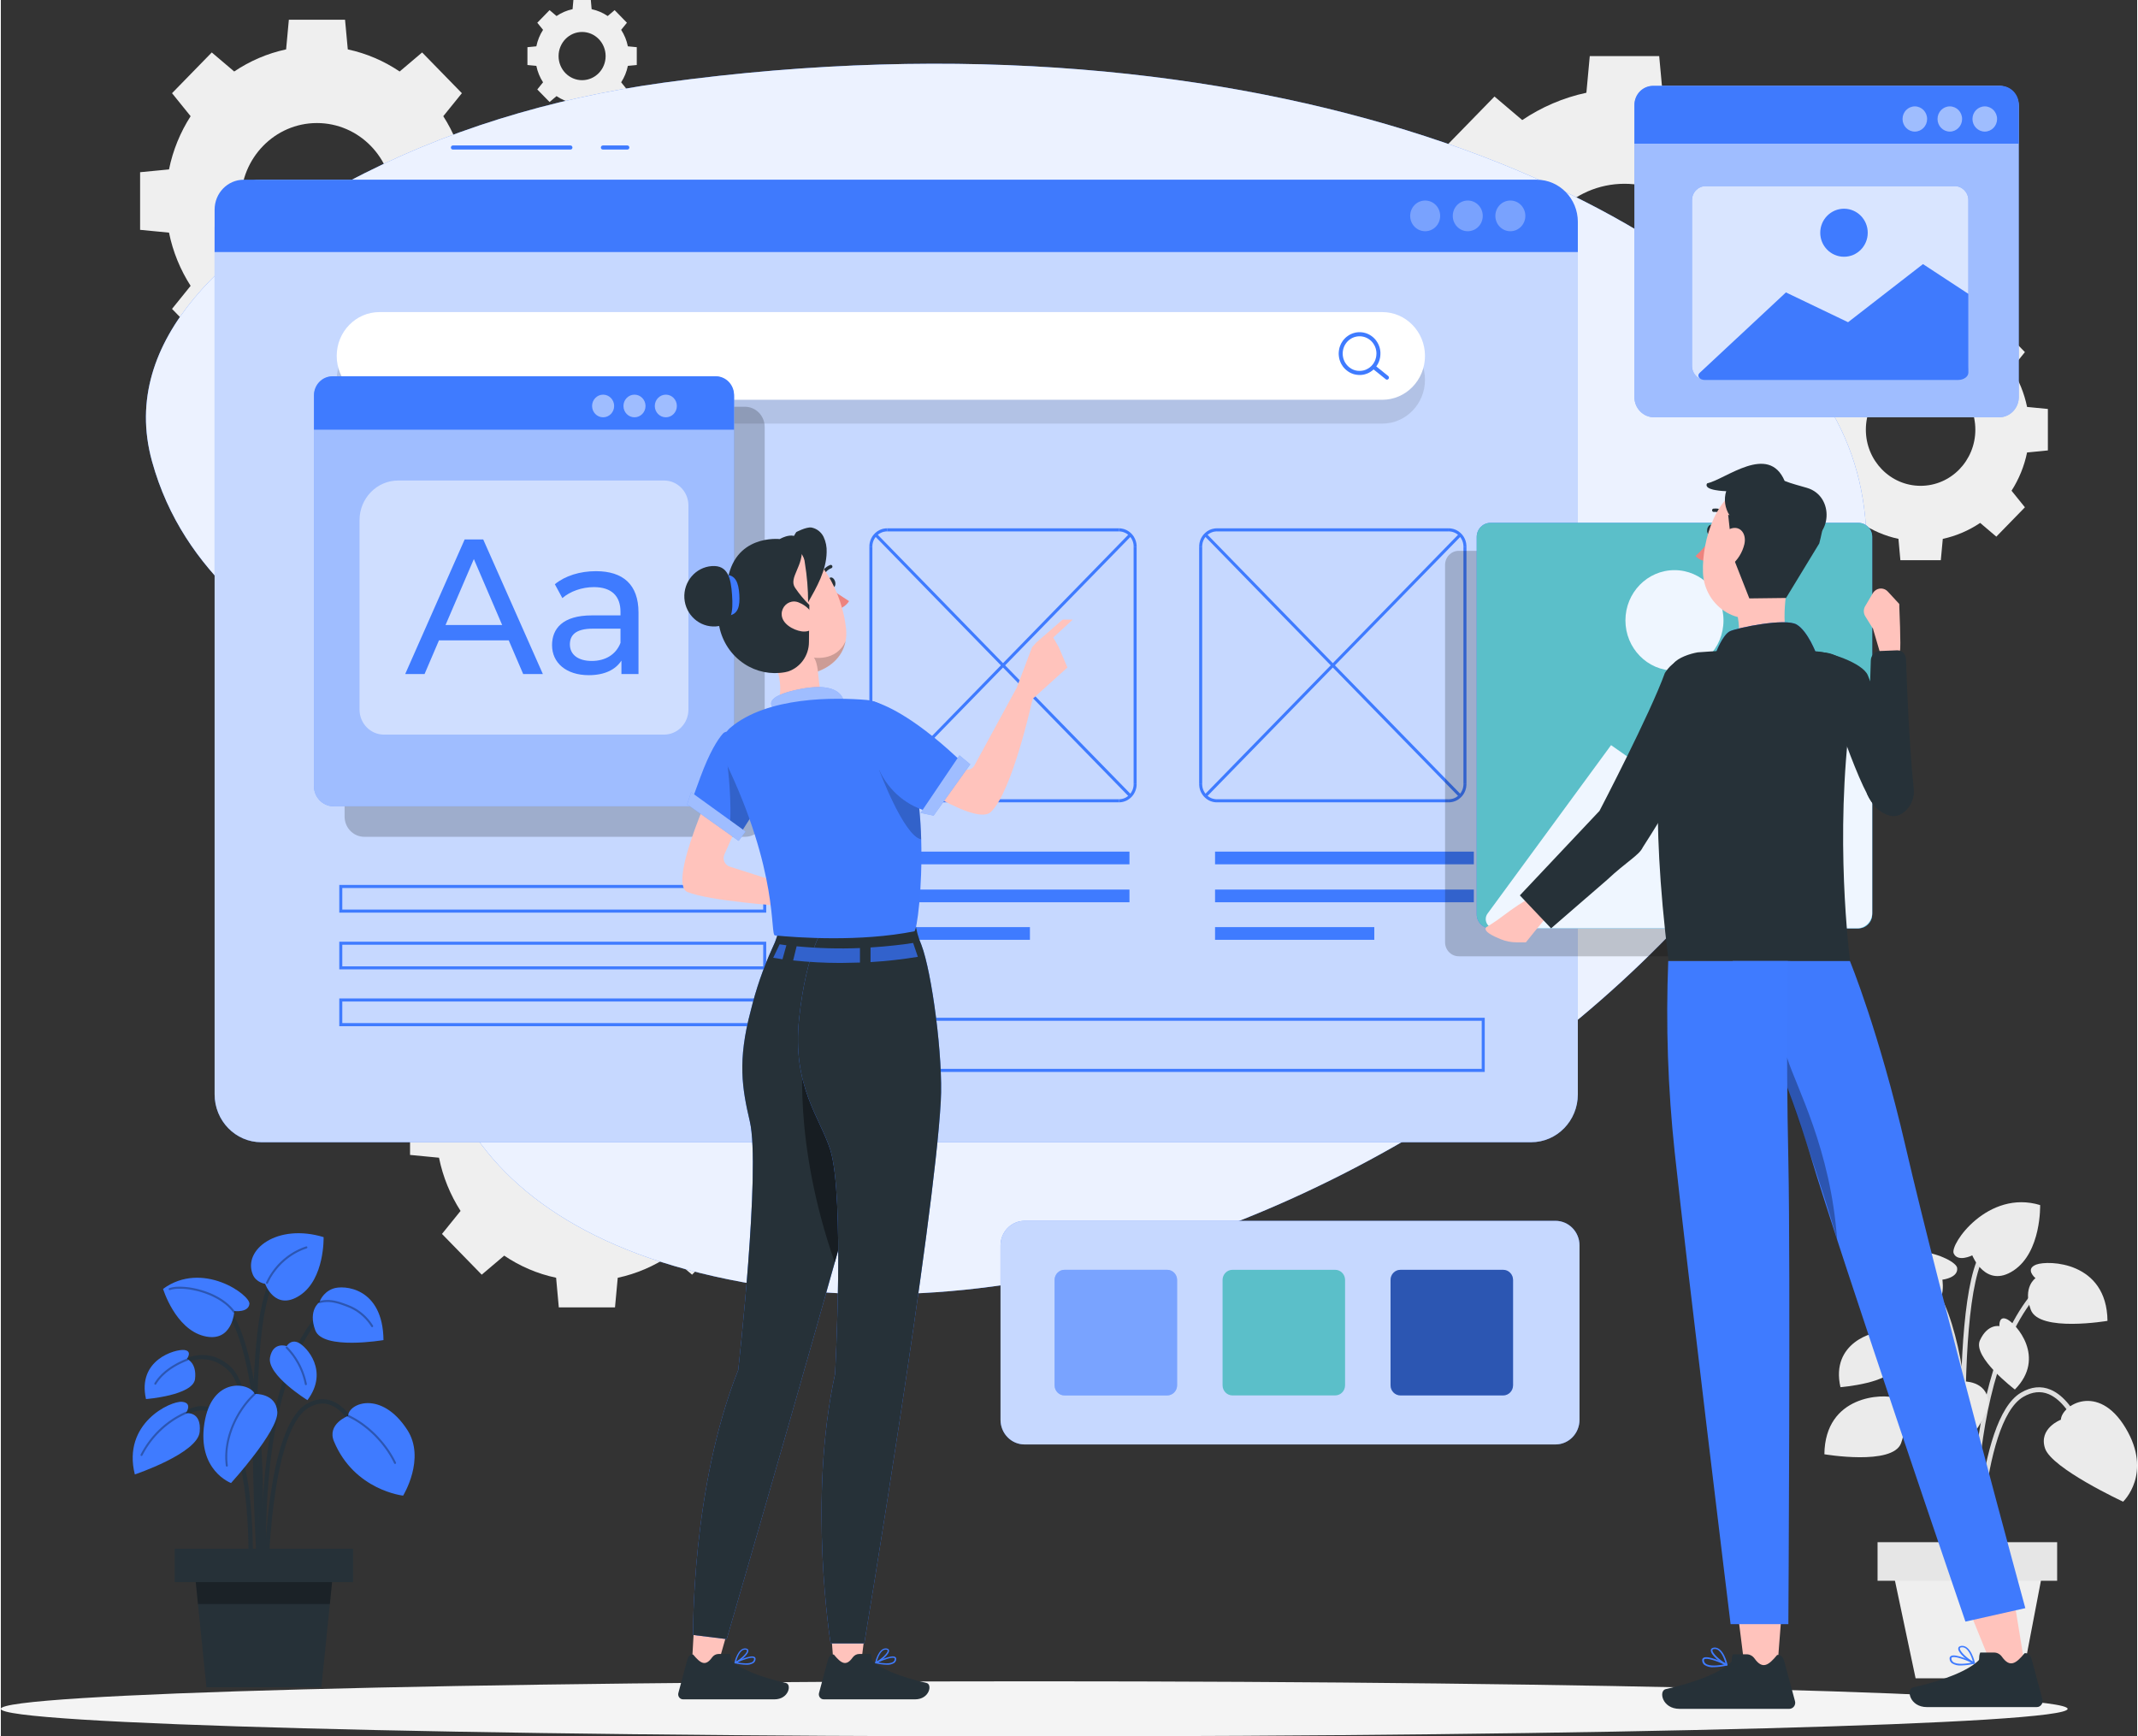
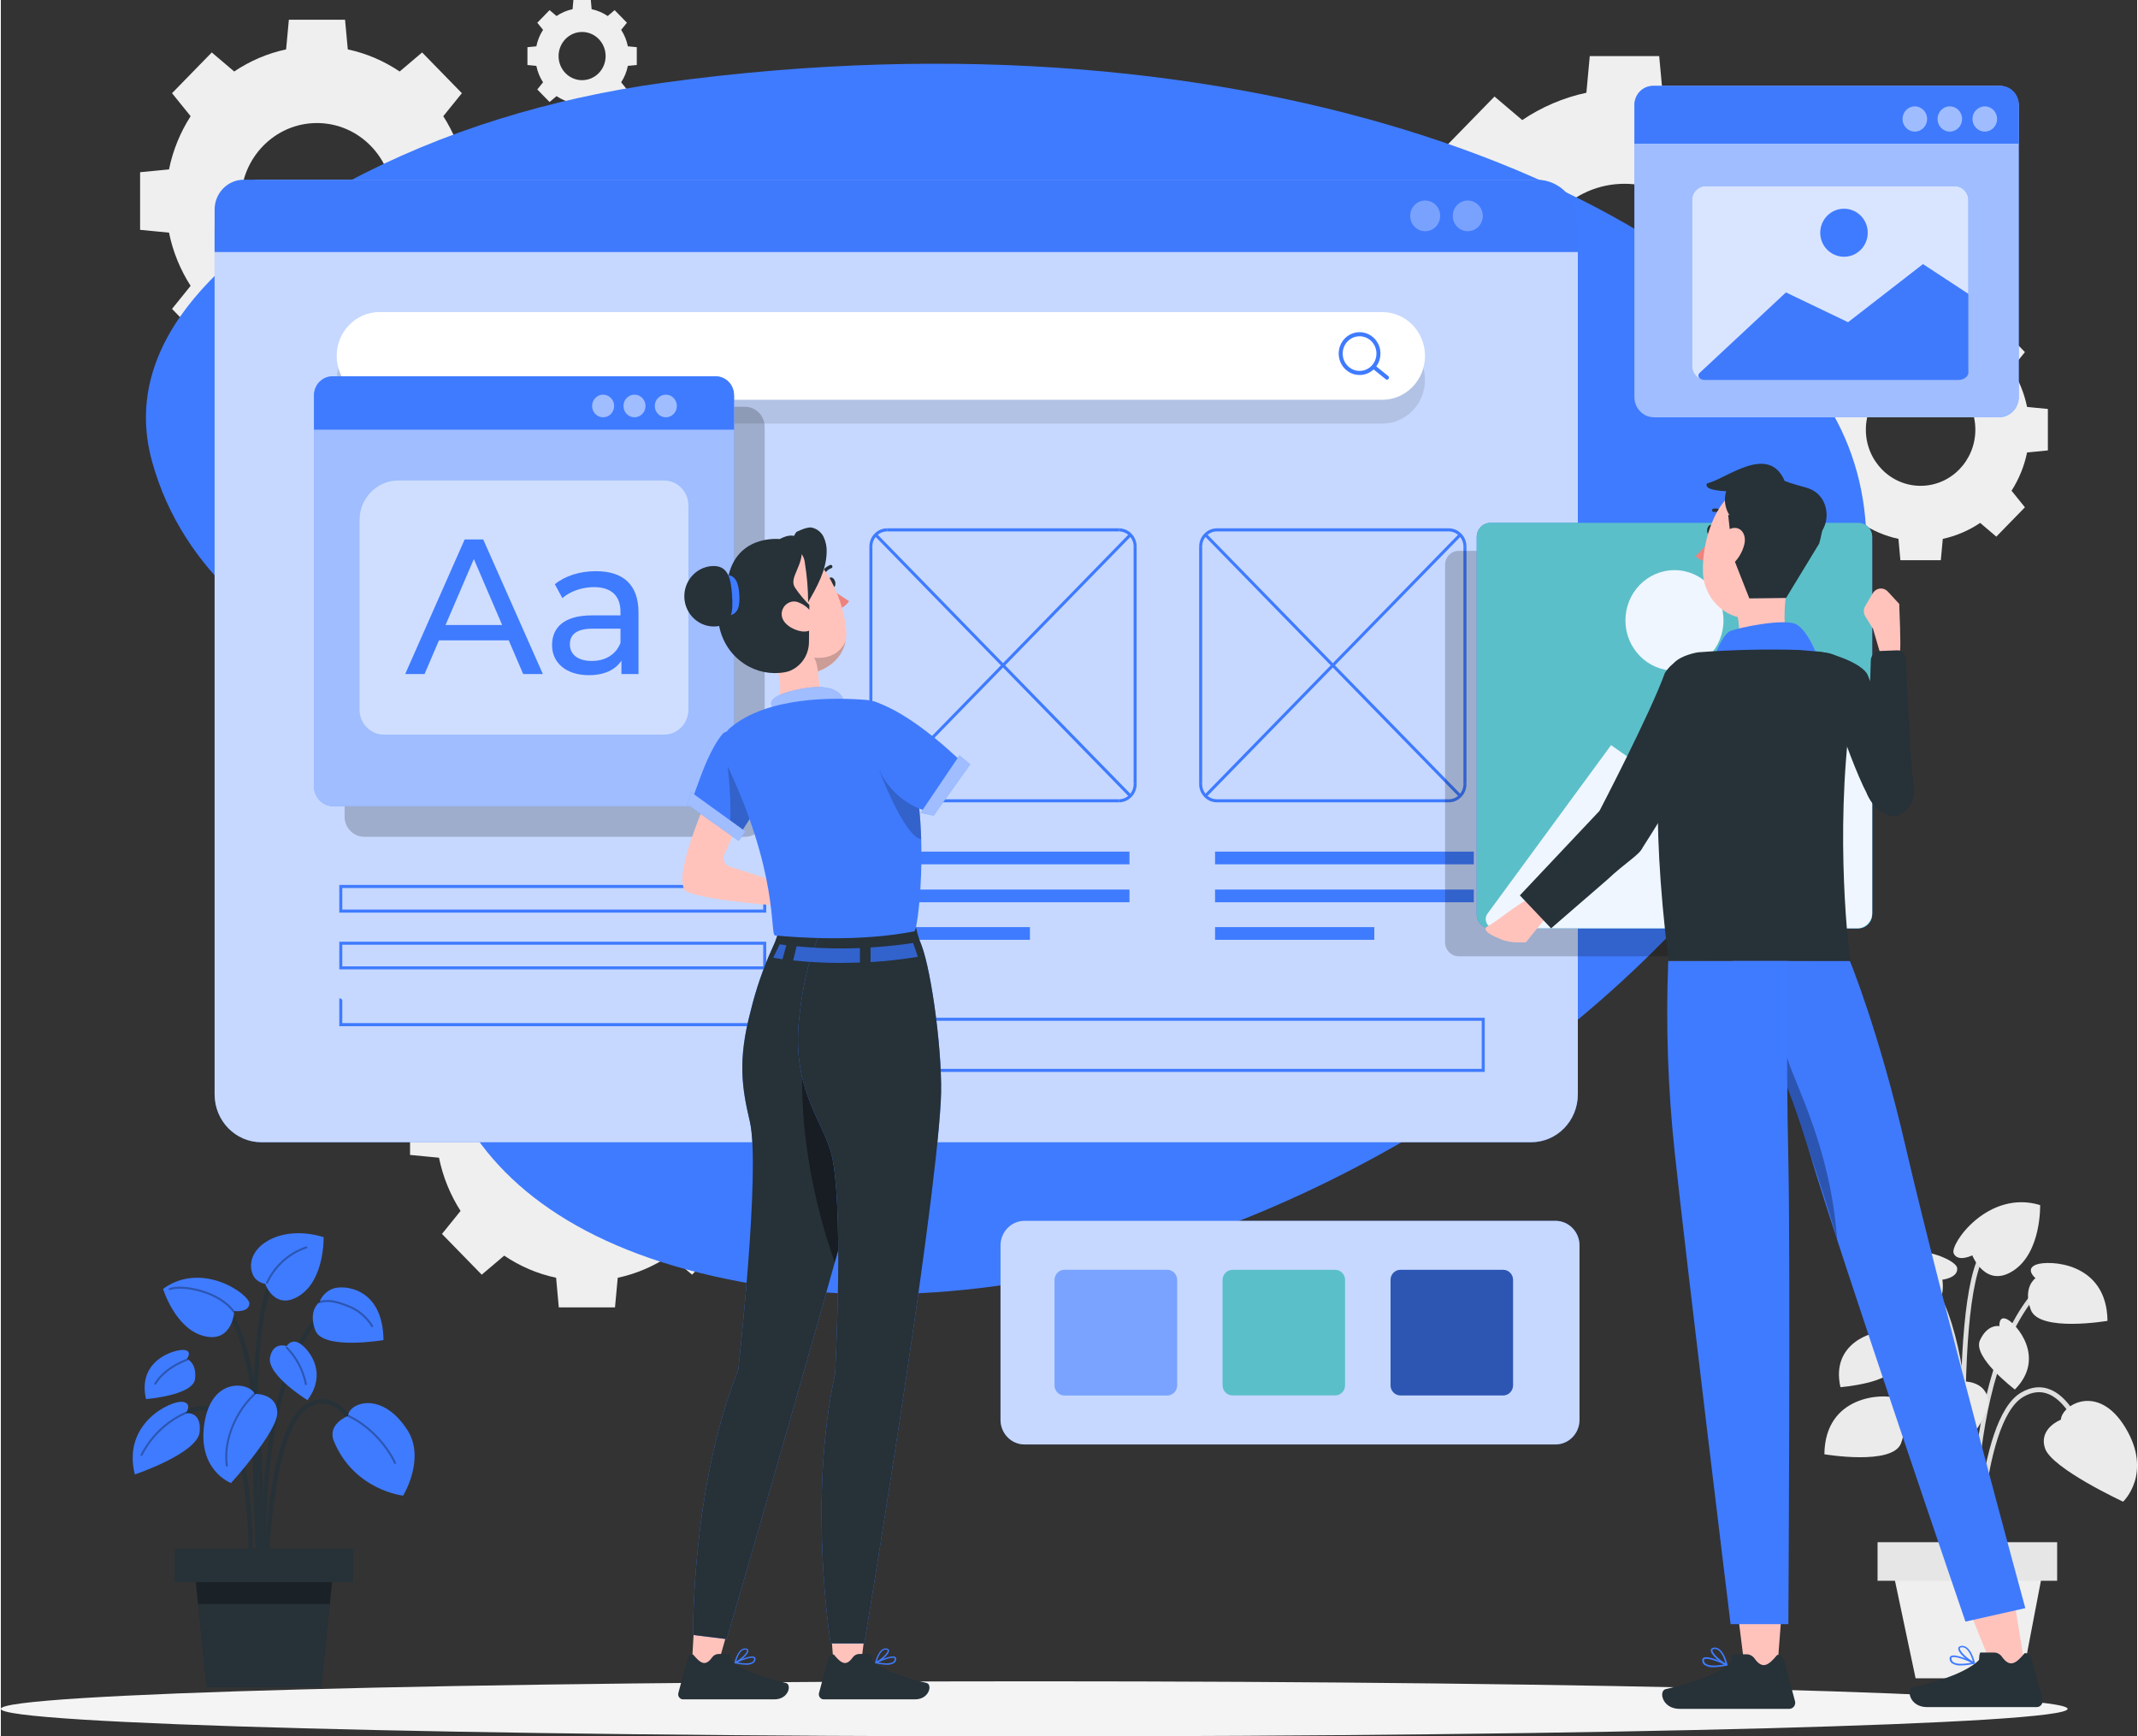
<svg xmlns="http://www.w3.org/2000/svg" xml:space="preserve" width="378px" height="307px" version="1.1" style="shape-rendering:geometricPrecision; text-rendering:geometricPrecision; image-rendering:optimizeQuality; fill-rule:evenodd; clip-rule:evenodd" viewBox="0 0 474.5 385.68">
  <rect x="0" y="0" width="474.5" height="385.68" fill="#333333" stroke="none" />
  <defs>
    <style type="text/css">
   
    .fil17 {fill:#263138;fill-rule:nonzero}
    .fil22 {fill:#3262CC;fill-rule:nonzero}
    .fil11 {fill:#3F7AFD;fill-rule:nonzero}
    .fil4 {fill:#3F7BFF;fill-rule:nonzero}
    .fil9 {fill:#5BBFC9;fill-rule:nonzero}
    .fil0 {fill:#DFDFDF;fill-rule:nonzero}
    .fil3 {fill:#E6E6E6;fill-rule:nonzero}
    .fil1 {fill:#EBEBEB;fill-rule:nonzero}
    .fil20 {fill:#ED837E;fill-rule:nonzero}
    .fil2 {fill:#EFEFEF;fill-rule:nonzero}
    .fil19 {fill:#EFF6FF;fill-rule:nonzero}
    .fil6 {fill:#F4F4F4;fill-rule:nonzero}
    .fil18 {fill:#FFC3BC;fill-rule:nonzero}
    .fil13 {fill:white;fill-rule:nonzero}
    .fil12 {fill:black;fill-rule:nonzero;fill-opacity:0.102}
    .fil14 {fill:black;fill-rule:nonzero;fill-opacity:0.2}
    .fil10 {fill:black;fill-rule:nonzero;fill-opacity:0.302}
    .fil8 {fill:white;fill-rule:nonzero;fill-opacity:0.302}
    .fil21 {fill:black;fill-rule:nonzero;fill-opacity:0.4}
    .fil15 {fill:white;fill-rule:nonzero;fill-opacity:0.502}
    .fil7 {fill:white;fill-rule:nonzero;fill-opacity:0.702}
    .fil16 {fill:white;fill-rule:nonzero;fill-opacity:0.8}
    .fil5 {fill:white;fill-rule:nonzero;fill-opacity:0.902}
   
  </style>
  </defs>
  <g id="Layer_x0020_1">
    <g id="_2314230373296">
      <g>
        <g>
          <g>
            <path class="fil0" d="M437.48 350.75c-0.02,-0.43 -1.42,-42.91 -8.16,-49.63 -6.56,-6.53 -14.08,-0.24 -14.4,0.03l-0.67 -0.83c0.08,-0.08 8.57,-7.18 15.8,0.02 7.05,7.03 8.42,48.6 8.48,50.37l-1.05 0.04z" />
          </g>
          <g>
            <path class="fil0" d="M438.05 359.09c-0.04,-0.5 -4.6,-50.99 13.38,-72.15l0.8 0.71c-17.69,20.81 -13.17,70.83 -13.13,71.34l-1.05 0.1z" />
          </g>
          <g>
            <path class="fil0" d="M437.39 353.75l-1.05 -0.07c0.03,-0.57 3.52,-57.4 -9.68,-69.84l0.72 -0.79c13.56,12.79 10.16,68.34 10.01,70.7z" />
          </g>
          <g>
            <path class="fil0" d="M439.11 353.72l-1.06 -0.01c0.01,-1.56 0.44,-38.38 10.64,-44.37 2.26,-1.34 4.48,-1.56 6.6,-0.66 6.16,2.61 9.22,13.87 9.35,14.34l-1.02 0.29c-0.03,-0.11 -3.05,-11.22 -8.74,-13.63 -1.79,-0.76 -3.7,-0.56 -5.67,0.59 -9.68,5.69 -10.1,43.08 -10.1,43.45z" />
          </g>
          <g>
            <path class="fil0" d="M435.13 353.75l-1.05 -0.06c0.02,-0.29 1.54,-29.1 -6.04,-39.25 -1.84,-2.46 -3.83,-3.63 -5.94,-3.48 -4.97,0.36 -9.13,7.81 -9.18,7.89l-0.91 -0.53c0.18,-0.33 4.48,-8.04 10.01,-8.43 2.48,-0.19 4.79,1.13 6.85,3.9 7.82,10.46 6.33,38.76 6.26,39.96z" />
          </g>
          <g>
            <path class="fil0" d="M436.8 357.67c-0.21,-2.8 -4.96,-68.57 3.4,-80.16l0.84 0.64c-8.12,11.27 -3.24,78.75 -3.19,79.43l-1.05 0.09z" />
          </g>
        </g>
        <g>
          <path class="fil1" d="M457.56 315.34c0,0 -5.01,1.9 -3.52,6.37 1.49,4.48 17.34,11.84 17.34,11.84 0,0 6.64,-6.24 0.54,-16.39 -6.09,-10.15 -14.22,-5.02 -14.36,-1.82z" />
        </g>
        <g>
          <path class="fil1" d="M435.76 306.83c0,0 5.34,-0.23 5.64,4.48 0.31,4.72 -11.56,17.77 -11.56,17.77 0,0 -8.47,-3.14 -6.65,-14.91 1.82,-11.77 11.25,-10.25 12.57,-7.34z" />
        </g>
        <g>
          <path class="fil1" d="M431.24 284.24c0,0 3.56,-0.39 3.28,-2.61 -0.29,-2.22 -13.84,-7.95 -21.84,1.31 0,0 5.12,9.01 12.52,9.13 7.4,0.12 6.04,-7.83 6.04,-7.83z" />
        </g>
        <g>
          <path class="fil1" d="M437.88 278.84c0,0 -3.23,1.6 -4.13,-0.44 -0.9,-2.04 7.64,-14.25 19.2,-10.73 0,0 0.31,10.43 -5.91,14.54 -6.22,4.11 -9.16,-3.37 -9.16,-3.37z" />
        </g>
        <g>
          <path class="fil1" d="M421.02 313.54c0,0 2.46,-2.03 -0.19,-3.02 -2.65,-0.99 -15.66,-0.71 -15.8,12.5 0,0 15.15,2.58 17.03,-2.45 1.87,-5.03 -1.04,-7.03 -1.04,-7.03z" />
        </g>
        <g>
          <path class="fil1" d="M451.92 283.91c0,0 -2.46,-2.03 0.19,-3.03 2.65,-0.99 15.66,-0.71 15.8,12.51 0,0 -15.15,2.58 -17.03,-2.45 -1.87,-5.04 1.04,-7.03 1.04,-7.03z" />
        </g>
        <g>
          <path class="fil1" d="M443.91 294.56c0,0 -0.22,-2.48 1.73,-1.51 1.95,0.97 8.73,8.47 1.7,15.59 0,0 -9.47,-7.19 -7.76,-10.93 1.71,-3.74 4.33,-3.15 4.33,-3.15z" />
        </g>
        <g>
          <path class="fil1" d="M418.83 298.08c0,0 1.46,-1.98 -0.69,-2.22 -2.15,-0.25 -11.79,2.39 -9.54,12.26 0,0 11.74,-0.91 12.24,-5 0.51,-4.1 -2.01,-5.04 -2.01,-5.04z" />
        </g>
        <polygon class="fil2" points="448.98,372.78 425.29,372.78 418.99,342.99 454.68,342.99 " />
        <polygon class="fil3" points="456.73,351.12 416.84,351.12 416.84,342.55 456.73,342.55 " />
      </g>
      <path class="fil2" d="M401.23 53.56c-1.07,-5.31 -3.12,-10.24 -5.92,-14.61l5.1 -6.32 -10.91 -11.19 -6.16 5.23c-4.27,-2.87 -9.08,-4.97 -14.25,-6.07l-0.75 -8.14 -15.42 0 -0.75 8.14c-5.17,1.1 -9.98,3.2 -14.25,6.07l-6.16 -5.23 -10.91 11.19 5.1 6.32c-2.8,4.37 -4.85,9.3 -5.92,14.61l-7.95 0.76 0 15.82 7.95 0.77c1.07,5.3 3.12,10.22 5.92,14.6l-5.1 6.32 10.91 11.19 6.16 -5.24c4.27,2.88 9.08,4.98 14.25,6.08l0.75 8.14 15.42 0 0.75 -8.14c5.17,-1.1 9.98,-3.2 14.25,-6.08l6.16 5.24 10.91 -11.19 -5.1 -6.32c2.8,-4.38 4.85,-9.3 5.92,-14.6l7.94 -0.77 0 -15.82 -7.94 -0.76zm-19.72 8.67l0 0c0,11.82 -9.35,21.41 -20.88,21.41 -11.53,0 -20.88,-9.59 -20.88,-21.41 0,-11.83 9.35,-21.41 20.88,-21.41 11.53,0 20.88,9.58 20.88,21.41z" />
      <path class="fil2" d="M103.06 37.63c-0.87,-4.29 -2.52,-8.28 -4.79,-11.82l4.13 -5.11 -8.83 -9.05 -4.99 4.23c-3.45,-2.32 -7.34,-4.02 -11.52,-4.91l-0.61 -6.59 -12.48 0 -0.61 6.59c-4.18,0.89 -8.07,2.59 -11.53,4.91l-4.98 -4.23 -8.83 9.05 4.13 5.11c-2.27,3.54 -3.93,7.53 -4.8,11.82l-6.42 0.62 0 12.8 6.42 0.62c0.87,4.29 2.53,8.28 4.8,11.82l-4.13 5.12 8.83 9.05 4.98 -4.24c3.46,2.33 7.35,4.03 11.53,4.92l0.61 6.59 12.48 0 0.61 -6.59c4.18,-0.89 8.07,-2.59 11.52,-4.92l4.99 4.24 8.83 -9.05 -4.13 -5.12c2.27,-3.54 3.92,-7.53 4.79,-11.82l6.43 -0.62 0 -12.8 -6.43 -0.62zm-15.95 7.02l0 0c0,9.57 -7.57,17.33 -16.9,17.33 -9.33,0 -16.9,-7.76 -16.9,-17.33 0,-9.57 7.57,-17.32 16.9,-17.32 9.33,0 16.9,7.75 16.9,17.32z" />
      <path class="fil2" d="M163.02 243.11c-0.86,-4.29 -2.52,-8.28 -4.79,-11.82l4.13 -5.11 -8.83 -9.05 -4.98 4.23c-3.46,-2.32 -7.35,-4.02 -11.53,-4.91l-0.61 -6.59 -12.48 0 -0.6 6.59c-4.19,0.89 -8.08,2.59 -11.53,4.91l-4.99 -4.23 -8.83 9.05 4.13 5.11c-2.27,3.54 -3.92,7.53 -4.79,11.82l-6.43 0.62 0 12.8 6.43 0.62c0.87,4.29 2.52,8.28 4.79,11.82l-4.13 5.11 8.83 9.05 4.99 -4.23c3.45,2.33 7.34,4.03 11.53,4.91l0.6 6.59 12.48 0 0.61 -6.58c4.18,-0.89 8.07,-2.59 11.53,-4.92l4.98 4.23 8.83 -9.05 -4.13 -5.11c2.27,-3.54 3.93,-7.53 4.79,-11.82l6.43 -0.62 0 -12.8 -6.43 -0.62zm-15.95 7.02l0 0c0,9.57 -7.57,17.32 -16.9,17.32 -9.33,0 -16.9,-7.75 -16.9,-17.32 0,-9.57 7.57,-17.32 16.9,-17.32 9.33,0 16.9,7.75 16.9,17.32z" />
      <path class="fil2" d="M169.03 33.73c-0.4,-2 -1.18,-3.87 -2.24,-5.53l1.93 -2.39 -4.13 -4.24 -2.34 1.98c-1.61,-1.09 -3.44,-1.88 -5.4,-2.3l-0.28 -3.09 -5.84 0 -0.29 3.09c-1.96,0.42 -3.78,1.21 -5.4,2.3l-2.33 -1.98 -4.13 4.24 1.93 2.39c-1.06,1.66 -1.84,3.53 -2.25,5.53l-3 0.3 0 5.99 3 0.29c0.41,2.01 1.19,3.87 2.25,5.53l-1.93 2.4 4.13 4.23 2.33 -1.98c1.62,1.09 3.44,1.89 5.4,2.31l0.29 3.08 5.84 0 0.28 -3.08c1.96,-0.42 3.79,-1.22 5.4,-2.31l2.34 1.98 4.13 -4.23 -1.93 -2.4c1.06,-1.66 1.84,-3.52 2.24,-5.53l3.01 -0.29 0 -5.99 -3.01 -0.3zm-7.47 3.29l0 0c0,4.48 -3.54,8.11 -7.91,8.11 -4.37,0 -7.91,-3.63 -7.91,-8.11 0,-4.48 3.54,-8.11 7.91,-8.11 4.37,0 7.91,3.63 7.91,8.11z" />
      <path class="fil2" d="M139.27 10.29c-0.27,-1.33 -0.78,-2.57 -1.49,-3.66l1.28 -1.58 -2.73 -2.8 -1.54 1.31c-1.07,-0.72 -2.27,-1.25 -3.57,-1.52l-0.18 -2.04 -3.87 0 -0.18 2.04c-1.3,0.27 -2.5,0.8 -3.57,1.52l-1.54 -1.31 -2.73 2.8 1.28 1.58c-0.71,1.09 -1.22,2.33 -1.49,3.66l-1.98 0.19 0 3.96 1.98 0.19c0.27,1.32 0.78,2.56 1.49,3.65l-1.28 1.59 2.73 2.79 1.54 -1.31c1.07,0.72 2.27,1.25 3.57,1.52l0.18 2.04 3.87 0 0.18 -2.04c1.3,-0.27 2.5,-0.8 3.57,-1.52l1.54 1.31 2.73 -2.79 -1.28 -1.59c0.71,-1.09 1.22,-2.33 1.49,-3.65l1.98 -0.19 0 -3.96 -1.98 -0.19zm-4.94 2.17l0 0c0,2.96 -2.34,5.35 -5.23,5.35 -2.88,0 -5.22,-2.39 -5.22,-5.35 0,-2.96 2.34,-5.36 5.22,-5.36 2.89,0 5.23,2.4 5.23,5.36z" />
      <path class="fil2" d="M450.05 90.39c-0.63,-3.08 -1.82,-5.96 -3.45,-8.5l2.97 -3.68 -6.35 -6.52 -3.59 3.05c-2.49,-1.67 -5.29,-2.9 -8.3,-3.54l-0.44 -4.74 -8.98 0 -0.43 4.74c-3.02,0.64 -5.82,1.87 -8.3,3.54l-3.59 -3.05 -6.35 6.52 2.97 3.68c-1.63,2.54 -2.83,5.42 -3.45,8.5l-4.63 0.45 0 9.21 4.63 0.45c0.62,3.08 1.82,5.95 3.45,8.5l-2.97 3.68 6.35 6.52 3.59 -3.05c2.48,1.67 5.28,2.9 8.3,3.54l0.43 4.74 8.98 0 0.44 -4.74c3.01,-0.64 5.81,-1.87 8.3,-3.54l3.59 3.05 6.35 -6.52 -2.97 -3.68c1.63,-2.55 2.82,-5.42 3.45,-8.5l4.62 -0.45 0 -9.21 -4.62 -0.45zm-11.49 5.05l0 0c0,6.89 -5.44,12.47 -12.16,12.47 -6.71,0 -12.16,-5.58 -12.16,-12.47 0,-6.88 5.45,-12.46 12.16,-12.46 6.72,0 12.16,5.58 12.16,12.46z" />
      <g>
        <path class="fil4" d="M147.18 18.37c-24.95,3.43 -49.01,10.72 -70.35,22.16 -25.15,13.48 -50.84,34.48 -43.25,61.95 14.01,50.72 81.23,51.64 67.81,85.74 -15.2,38.63 -5.01,83.94 63.21,96.54 129.57,23.93 286.2,-116.1 242.21,-193.04 -27.39,-47.9 -127.14,-91.53 -259.63,-73.35z" />
-         <path class="fil5" d="M147.18 18.37c-24.95,3.43 -49.01,10.72 -70.35,22.16 -25.15,13.48 -50.84,34.48 -43.25,61.95 14.01,50.72 81.23,51.64 67.81,85.74 -15.2,38.63 -5.01,83.94 63.21,96.54 129.57,23.93 286.2,-116.1 242.21,-193.04 -27.39,-47.9 -127.14,-91.53 -259.63,-73.35z" />
      </g>
      <g>
        <g>
          <path class="fil6" d="M459.06 379.57c0,3.38 -102.77,6.11 -229.53,6.11 -126.77,0 -229.53,-2.73 -229.53,-6.11 0,-3.38 102.76,-6.12 229.53,-6.12 126.76,0 229.53,2.74 229.53,6.12z" />
        </g>
      </g>
      <g>
        <path class="fil4" d="M345.3 320.84l-117.92 0c-2.95,0 -5.34,-2.45 -5.34,-5.48l0 -38.72c0,-3.02 2.39,-5.47 5.34,-5.47l117.92 0c2.95,0 5.34,2.45 5.34,5.47l0 38.72c0,3.03 -2.39,5.48 -5.34,5.48z" />
        <path class="fil7" d="M345.3 320.84l-117.92 0c-2.95,0 -5.34,-2.45 -5.34,-5.48l0 -38.72c0,-3.02 2.39,-5.47 5.34,-5.47l117.92 0c2.95,0 5.34,2.45 5.34,5.47l0 38.72c0,3.03 -2.39,5.48 -5.34,5.48z" />
        <path class="fil4" d="M259.06 309.95l-22.82 0c-1.21,0 -2.19,-1.01 -2.19,-2.25l0 -23.4c0,-1.24 0.98,-2.25 2.19,-2.25l22.82 0c1.21,0 2.2,1.01 2.2,2.25l0 23.4c0,1.24 -0.99,2.25 -2.2,2.25z" />
        <path class="fil8" d="M259.06 309.95l-22.82 0c-1.21,0 -2.19,-1.01 -2.19,-2.25l0 -23.4c0,-1.24 0.98,-2.25 2.19,-2.25l22.82 0c1.21,0 2.2,1.01 2.2,2.25l0 23.4c0,1.24 -0.99,2.25 -2.2,2.25z" />
        <path class="fil9" d="M296.37 309.95l-22.82 0c-1.21,0 -2.19,-1.01 -2.19,-2.25l0 -23.4c0,-1.24 0.98,-2.25 2.19,-2.25l22.82 0c1.22,0 2.2,1.01 2.2,2.25l0 23.4c0,1.24 -0.98,2.25 -2.2,2.25z" />
        <path class="fil4" d="M333.68 309.95l-22.81 0c-1.22,0 -2.2,-1.01 -2.2,-2.25l0 -23.4c0,-1.24 0.98,-2.25 2.2,-2.25l22.81 0c1.22,0 2.2,1.01 2.2,2.25l0 23.4c0,1.24 -0.98,2.25 -2.2,2.25z" />
        <path class="fil10" d="M333.68 309.95l-22.81 0c-1.22,0 -2.2,-1.01 -2.2,-2.25l0 -23.4c0,-1.24 0.98,-2.25 2.2,-2.25l22.81 0c1.22,0 2.2,1.01 2.2,2.25l0 23.4c0,1.24 -0.98,2.25 -2.2,2.25z" />
      </g>
      <g>
        <path class="fil4" d="M339.9 253.71l-282.05 0c-5.73,0 -10.37,-4.76 -10.37,-10.64l0 -192.52c0,-5.87 4.64,-10.63 10.37,-10.63l282.05 0c5.73,0 10.37,4.76 10.37,10.63l0 192.52c0,5.88 -4.64,10.64 -10.37,10.64z" />
        <path class="fil7" d="M339.9 253.71l-282.05 0c-5.73,0 -10.37,-4.76 -10.37,-10.64l0 -192.52c0,-5.87 4.64,-10.63 10.37,-10.63l282.05 0c5.73,0 10.37,4.76 10.37,10.63l0 192.52c0,5.88 -4.64,10.64 -10.37,10.64z" />
        <g>
          <path class="fil11" d="M350.27 55.98l-302.79 0 0 -9.42c0,-3.67 2.9,-6.64 6.47,-6.64l287.18 0c5.05,0 9.14,4.2 9.14,9.37l0 6.69z" />
-           <path class="fil8" d="M338.61 47.95c0,1.89 -1.49,3.41 -3.33,3.41 -1.84,0 -3.33,-1.52 -3.33,-3.41 0,-1.88 1.49,-3.41 3.33,-3.41 1.84,0 3.33,1.53 3.33,3.41z" />
          <path class="fil8" d="M329.15 47.95c0,1.89 -1.49,3.41 -3.33,3.41 -1.84,0 -3.33,-1.52 -3.33,-3.41 0,-1.88 1.49,-3.41 3.33,-3.41 1.84,0 3.33,1.53 3.33,3.41z" />
          <path class="fil8" d="M319.69 47.95c0,1.89 -1.49,3.41 -3.33,3.41 -1.84,0 -3.33,-1.52 -3.33,-3.41 0,-1.88 1.49,-3.41 3.33,-3.41 1.84,0 3.33,1.53 3.33,3.41z" />
          <g>
            <g>
              <path class="fil4" d="M100.4 33.22c-0.24,0 -0.44,-0.2 -0.44,-0.45 0,-0.25 0.2,-0.46 0.44,-0.46l0 0.91zm26.12 -0.91l0 0.91 -0.81 0 -0.82 0 -0.82 0 -0.81 0 -0.82 0 -0.82 0 -0.81 0 -0.82 0 -0.81 0 -0.82 0 -0.82 0 -0.81 0 -0.82 0 -0.82 0 -0.81 0 -0.82 0 -0.81 0 -0.82 0 -0.82 0 -0.81 0 -0.82 0 -0.82 0 -0.81 0 -0.82 0 -0.81 0 -0.82 0 -0.82 0 -0.81 0 -0.82 0 -0.82 0 -0.81 0 -0.82 0 0 -0.91 0.82 0 0.81 0 0.82 0 0.82 0 0.81 0 0.82 0 0.82 0 0.81 0 0.82 0 0.81 0 0.82 0 0.82 0 0.81 0 0.82 0 0.82 0 0.81 0 0.82 0 0.81 0 0.82 0 0.82 0 0.81 0 0.82 0 0.82 0 0.81 0 0.82 0 0.81 0 0.82 0 0.82 0 0.81 0 0.82 0 0.82 0 0.81 0zm0 0c0.25,0 0.44,0.21 0.44,0.46 0,0.25 -0.19,0.45 -0.44,0.45l0 -0.91z" />
            </g>
            <g>
              <path class="fil4" d="M133.72 33.22c-0.25,0 -0.45,-0.2 -0.45,-0.45 0,-0.25 0.2,-0.46 0.45,-0.46l0 0.91zm5.44 -0.91l0 0.91 -0.17 0 -0.17 0 -0.17 0 -0.17 0 -0.17 0 -0.17 0 -0.17 0 -0.17 0 -0.17 0 -0.17 0 -0.17 0 -0.17 0 -0.17 0 -0.17 0 -0.17 0 -0.17 0 -0.17 0 -0.17 0 -0.17 0 -0.17 0 -0.17 0 -0.17 0 -0.17 0 -0.17 0 -0.17 0 -0.17 0 -0.17 0 -0.17 0 -0.17 0 -0.17 0 -0.17 0 -0.17 0 0 -0.91 0.17 0 0.17 0 0.17 0 0.17 0 0.17 0 0.17 0 0.17 0 0.17 0 0.17 0 0.17 0 0.17 0 0.17 0 0.17 0 0.17 0 0.17 0 0.17 0 0.17 0 0.17 0 0.17 0 0.17 0 0.17 0 0.17 0 0.17 0 0.17 0 0.17 0 0.17 0 0.17 0 0.17 0 0.17 0 0.17 0 0.17 0 0.17 0zm0 0c0.24,0 0.44,0.21 0.44,0.46 0,0.25 -0.2,0.45 -0.44,0.45l0 -0.91z" />
            </g>
          </g>
        </g>
        <path class="fil12" d="M306.83 74.61l-222.73 0c-5.25,0 -9.5,4.36 -9.5,9.74 0,5.38 4.25,9.74 9.5,9.74l222.73 0c5.24,0 9.49,-4.36 9.49,-9.74 0,-5.38 -4.25,-9.74 -9.49,-9.74z" />
        <g id="_2313602929344">
          <path class="fil13" d="M306.83 88.8l-222.73 0c-5.25,0 -9.5,-4.36 -9.5,-9.74 0,-5.38 4.25,-9.74 9.5,-9.74l222.73 0c5.24,0 9.49,4.36 9.49,9.74 0,5.38 -4.25,9.74 -9.49,9.74z" />
          <g>
            <g>
              <path class="fil4" d="M305.62 81.22l-0.74 -0.51 0 0 0.04 -0.06 0.04 -0.06 0.03 -0.06 0.04 -0.06 0.03 -0.06 0.04 -0.06 0.03 -0.07 0.03 -0.06 0.03 -0.06 0.03 -0.07 0.03 -0.07 0.02 -0.06 0.03 -0.06 0.02 -0.07 0.02 -0.07 0.02 -0.07 0.02 -0.07 0.02 -0.07 0.02 -0.07 0.02 -0.07 0.01 -0.06 0.02 -0.08 0.01 -0.07 0.01 -0.07 0.01 -0.07 0.01 -0.08 0.01 -0.07 0 -0.07 0.01 -0.08 0 -0.07 0.01 -0.08 0 -0.07 0.88 0 0 0.09 0 0.09 0 0.09 -0.01 0.09 -0.01 0.1 -0.01 0.09 -0.01 0.09 -0.01 0.09 -0.01 0.09 -0.02 0.09 -0.02 0.08 -0.02 0.1 -0.02 0.08 -0.02 0.08 -0.02 0.09 -0.03 0.08 -0.02 0.09 -0.03 0.08 -0.03 0.09 -0.03 0.08 -0.04 0.08 -0.03 0.08 -0.04 0.08 -0.03 0.08 -0.04 0.08 -0.04 0.08 -0.04 0.07 -0.05 0.08 -0.04 0.07 -0.04 0.08 -0.05 0.07 -0.04 0.07 0 0zm0 0l0 0 -0.45 0.67 0.45 -0.67zm-3.83 2.07l0 -0.91 0 0 0.12 0 0.12 -0.01 0.12 -0.01 0.11 -0.01 0.12 -0.02 0.11 -0.02 0.12 -0.02 0.11 -0.03 0.11 -0.03 0.11 -0.04 0.11 -0.03 0.1 -0.04 0.11 -0.05 0.1 -0.05 0.1 -0.05 0.1 -0.05 0.1 -0.06 0.1 -0.05 0.09 -0.07 0.09 -0.06 0.1 -0.07 0.09 -0.07 0.08 -0.07 0.08 -0.08 0.09 -0.07 0.08 -0.08 0.07 -0.09 0.08 -0.08 0.07 -0.09 0.07 -0.09 0.07 -0.09 0.06 -0.09 0.74 0.51 -0.08 0.12 -0.09 0.11 -0.09 0.11 -0.08 0.11 -0.1 0.1 -0.09 0.11 -0.1 0.09 -0.1 0.1 -0.11 0.09 -0.1 0.09 -0.11 0.09 -0.11 0.08 -0.12 0.08 -0.11 0.08 -0.13 0.07 -0.11 0.07 -0.13 0.07 -0.12 0.06 -0.13 0.06 -0.13 0.05 -0.13 0.05 -0.14 0.05 -0.13 0.04 -0.14 0.04 -0.14 0.04 -0.14 0.03 -0.14 0.02 -0.14 0.02 -0.15 0.02 -0.14 0.01 -0.15 0.01 -0.15 0 0 0zm-4.64 -4.75l0.89 0 0 0 0.01 0.19 0.01 0.2 0.03 0.19 0.03 0.19 0.04 0.19 0.05 0.18 0.06 0.18 0.07 0.17 0.07 0.17 0.08 0.17 0.1 0.16 0.09 0.15 0.11 0.15 0.11 0.15 0.12 0.14 0.12 0.13 0.13 0.13 0.14 0.12 0.14 0.12 0.15 0.1 0.15 0.1 0.15 0.1 0.17 0.08 0.16 0.08 0.17 0.07 0.17 0.06 0.18 0.05 0.18 0.04 0.19 0.04 0.18 0.02 0.2 0.01 0.19 0.01 0 0.91 -0.24 -0.01 -0.23 -0.02 -0.24 -0.03 -0.22 -0.04 -0.23 -0.05 -0.22 -0.06 -0.21 -0.08 -0.21 -0.08 -0.21 -0.1 -0.2 -0.1 -0.19 -0.12 -0.19 -0.12 -0.18 -0.14 -0.18 -0.14 -0.17 -0.15 -0.16 -0.15 -0.15 -0.17 -0.15 -0.17 -0.14 -0.18 -0.12 -0.19 -0.12 -0.19 -0.12 -0.2 -0.1 -0.2 -0.09 -0.21 -0.08 -0.22 -0.08 -0.22 -0.06 -0.23 -0.05 -0.23 -0.04 -0.23 -0.03 -0.24 -0.02 -0.24 -0.01 -0.24 0 0zm4.64 -4.75l0 0.91 0 0 -0.19 0 -0.2 0.02 -0.18 0.02 -0.19 0.04 -0.18 0.04 -0.18 0.05 -0.17 0.06 -0.17 0.07 -0.16 0.07 -0.17 0.09 -0.15 0.09 -0.15 0.1 -0.15 0.11 -0.14 0.11 -0.14 0.12 -0.13 0.13 -0.12 0.13 -0.12 0.14 -0.11 0.15 -0.11 0.15 -0.09 0.16 -0.1 0.16 -0.08 0.16 -0.07 0.17 -0.07 0.18 -0.06 0.17 -0.05 0.19 -0.04 0.18 -0.03 0.19 -0.03 0.19 -0.01 0.2 -0.01 0.2 -0.89 0 0.01 -0.25 0.02 -0.24 0.03 -0.24 0.04 -0.23 0.05 -0.23 0.06 -0.23 0.08 -0.22 0.08 -0.21 0.09 -0.21 0.1 -0.21 0.12 -0.2 0.12 -0.19 0.12 -0.19 0.14 -0.18 0.15 -0.17 0.15 -0.16 0.16 -0.16 0.17 -0.15 0.18 -0.14 0.18 -0.13 0.19 -0.13 0.19 -0.11 0.2 -0.11 0.21 -0.09 0.21 -0.09 0.21 -0.07 0.22 -0.06 0.23 -0.06 0.22 -0.04 0.24 -0.03 0.23 -0.02 0.24 0 0 0zm4.63 4.75l-0.88 0 0 0 -0.01 -0.2 -0.01 -0.2 -0.03 -0.19 -0.03 -0.19 -0.04 -0.18 -0.05 -0.19 -0.06 -0.17 -0.07 -0.18 -0.07 -0.17 -0.09 -0.16 -0.09 -0.16 -0.09 -0.16 -0.11 -0.15 -0.11 -0.15 -0.12 -0.14 -0.12 -0.13 -0.13 -0.13 -0.14 -0.12 -0.14 -0.11 -0.15 -0.11 -0.15 -0.1 -0.16 -0.09 -0.16 -0.09 -0.16 -0.07 -0.17 -0.07 -0.18 -0.06 -0.17 -0.05 -0.19 -0.04 -0.18 -0.04 -0.19 -0.02 -0.19 -0.02 -0.19 0 0 -0.91 0.24 0 0.23 0.02 0.23 0.03 0.23 0.04 0.23 0.06 0.22 0.06 0.21 0.07 0.21 0.09 0.21 0.09 0.2 0.11 0.19 0.11 0.19 0.13 0.18 0.13 0.18 0.14 0.16 0.15 0.17 0.16 0.15 0.16 0.15 0.17 0.13 0.18 0.13 0.19 0.12 0.19 0.11 0.2 0.11 0.21 0.09 0.21 0.08 0.21 0.08 0.22 0.06 0.23 0.05 0.23 0.04 0.23 0.03 0.24 0.02 0.24 0 0.25 0 0z" />
            </g>
            <g>
              <path class="fil4" d="M308.15 83.52c0.19,0.15 0.22,0.44 0.07,0.64 -0.15,0.19 -0.43,0.23 -0.62,0.07l0.55 -0.71zm-2.86 -2.3l2.86 2.3 -0.55 0.71 -2.85 -2.29 0.54 -0.72zm-0.54 0.72c-0.2,-0.15 -0.23,-0.44 -0.08,-0.64 0.15,-0.2 0.43,-0.23 0.62,-0.08l-0.54 0.72z" />
            </g>
          </g>
        </g>
        <g>
          <g>
            <polygon class="fil4" points="196.85,177.53 248.33,177.53 248.33,178.21 196.85,178.21 " />
          </g>
          <g>
            <polygon class="fil4" points="192.91,174.17 193.58,174.17 193.58,174.34 193.59,174.52 193.61,174.68 193.64,174.85 193.68,175.01 193.72,175.17 193.78,175.33 193.83,175.48 193.9,175.63 193.97,175.77 194.05,175.91 194.14,176.05 194.23,176.18 194.33,176.31 194.43,176.43 194.54,176.55 194.65,176.66 194.77,176.76 194.9,176.86 195.02,176.96 195.15,177.04 195.29,177.13 195.44,177.2 195.58,177.27 195.73,177.33 195.88,177.38 196.03,177.42 196.19,177.46 196.36,177.49 196.52,177.51 196.68,177.53 196.85,177.53 196.85,178.21 196.65,178.21 196.45,178.19 196.25,178.17 196.06,178.13 195.87,178.09 195.68,178.03 195.5,177.97 195.32,177.9 195.14,177.82 194.98,177.73 194.81,177.63 194.65,177.52 194.49,177.41 194.35,177.29 194.2,177.16 194.07,177.03 193.94,176.89 193.81,176.74 193.69,176.59 193.58,176.43 193.48,176.27 193.39,176.1 193.3,175.92 193.22,175.74 193.15,175.56 193.09,175.37 193.04,175.18 192.99,174.99 192.96,174.79 192.93,174.58 192.92,174.38 " />
          </g>
          <g>
            <polygon class="fil4" points="193.58,121.4 193.58,174.17 192.91,174.17 192.91,121.4 " />
          </g>
          <g>
            <polygon class="fil4" points="196.85,117.35 196.85,118.04 196.68,118.04 196.52,118.05 196.36,118.08 196.19,118.11 196.03,118.14 195.88,118.19 195.73,118.24 195.58,118.3 195.44,118.37 195.29,118.44 195.15,118.52 195.02,118.61 194.9,118.7 194.77,118.8 194.65,118.91 194.54,119.02 194.43,119.14 194.33,119.26 194.23,119.39 194.14,119.52 194.05,119.65 193.97,119.8 193.9,119.94 193.83,120.09 193.78,120.24 193.72,120.4 193.68,120.55 193.64,120.72 193.61,120.88 193.59,121.05 193.58,121.22 193.58,121.4 192.91,121.4 192.92,121.19 192.93,120.98 192.96,120.78 192.99,120.58 193.04,120.39 193.09,120.19 193.15,120.01 193.22,119.82 193.3,119.64 193.39,119.47 193.48,119.3 193.58,119.13 193.69,118.98 193.81,118.82 193.94,118.68 194.07,118.54 194.2,118.4 194.35,118.28 194.49,118.16 194.65,118.04 194.81,117.94 194.98,117.84 195.14,117.75 195.32,117.67 195.5,117.6 195.68,117.53 195.87,117.48 196.06,117.43 196.25,117.4 196.45,117.37 196.65,117.36 " />
          </g>
          <g>
            <polygon class="fil4" points="248.33,118.04 196.85,118.04 196.85,117.35 248.33,117.35 " />
          </g>
          <g>
            <polygon class="fil4" points="252.27,121.4 251.6,121.4 251.6,121.22 251.59,121.05 251.57,120.88 251.54,120.72 251.5,120.55 251.46,120.4 251.41,120.24 251.35,120.09 251.28,119.94 251.21,119.8 251.13,119.65 251.05,119.52 250.95,119.39 250.86,119.26 250.75,119.14 250.65,119.02 250.53,118.91 250.41,118.8 250.29,118.7 250.16,118.61 250.03,118.52 249.89,118.44 249.75,118.37 249.6,118.3 249.45,118.24 249.3,118.19 249.15,118.14 248.99,118.1 248.83,118.08 248.66,118.05 248.5,118.04 248.33,118.04 248.33,117.35 248.53,117.36 248.73,117.37 248.93,117.4 249.12,117.44 249.31,117.48 249.5,117.53 249.68,117.6 249.86,117.67 250.04,117.75 250.21,117.84 250.37,117.94 250.53,118.04 250.69,118.16 250.84,118.28 250.98,118.4 251.12,118.54 251.25,118.68 251.37,118.82 251.49,118.98 251.6,119.13 251.7,119.3 251.79,119.47 251.88,119.64 251.96,119.82 252.03,120.01 252.09,120.19 252.15,120.39 252.19,120.58 252.23,120.78 252.25,120.98 252.27,121.19 " />
          </g>
          <g>
            <polygon class="fil4" points="251.6,174.17 251.6,121.4 252.27,121.4 252.27,174.17 " />
          </g>
          <g>
            <polygon class="fil4" points="248.33,178.21 248.33,177.53 248.5,177.53 248.66,177.51 248.83,177.49 248.99,177.46 249.15,177.42 249.3,177.38 249.45,177.33 249.6,177.27 249.75,177.2 249.89,177.13 250.03,177.04 250.16,176.96 250.29,176.86 250.41,176.76 250.53,176.66 250.65,176.55 250.75,176.43 250.86,176.31 250.95,176.18 251.05,176.05 251.13,175.91 251.21,175.77 251.28,175.63 251.35,175.48 251.41,175.33 251.46,175.17 251.5,175.01 251.54,174.85 251.57,174.68 251.59,174.52 251.6,174.34 251.6,174.17 252.27,174.17 252.27,174.38 252.25,174.58 252.23,174.79 252.19,174.99 252.15,175.18 252.09,175.37 252.03,175.56 251.96,175.74 251.88,175.92 251.79,176.1 251.7,176.27 251.6,176.43 251.49,176.59 251.37,176.74 251.25,176.89 251.12,177.03 250.98,177.16 250.84,177.29 250.69,177.41 250.53,177.52 250.37,177.63 250.21,177.73 250.04,177.82 249.86,177.9 249.68,177.97 249.5,178.03 249.31,178.09 249.12,178.13 248.93,178.17 248.73,178.19 248.53,178.21 " />
          </g>
          <g>
            <polygon class="fil4" points="251.1,119.04 194.47,177.1 194,176.62 250.63,118.55 " />
          </g>
          <g>
            <polygon class="fil4" points="250.63,177.02 194,118.95 194.47,118.47 251.1,176.53 " />
          </g>
        </g>
        <g>
          <g>
            <polygon class="fil4" points="270.11,177.53 321.58,177.53 321.58,178.21 270.11,178.21 " />
          </g>
          <g>
            <polygon class="fil4" points="266.16,174.17 266.83,174.17 266.83,174.34 266.85,174.52 266.87,174.68 266.9,174.85 266.93,175.01 266.98,175.17 267.03,175.33 267.09,175.48 267.15,175.63 267.23,175.77 267.3,175.91 267.39,176.05 267.48,176.18 267.58,176.31 267.68,176.43 267.79,176.55 267.91,176.66 268.02,176.76 268.15,176.86 268.28,176.96 268.41,177.04 268.55,177.13 268.69,177.2 268.83,177.27 268.98,177.33 269.13,177.38 269.29,177.42 269.45,177.46 269.61,177.49 269.77,177.51 269.94,177.53 270.11,177.53 270.11,178.21 269.91,178.21 269.71,178.19 269.51,178.17 269.32,178.13 269.13,178.09 268.94,178.03 268.75,177.97 268.57,177.9 268.4,177.82 268.23,177.73 268.06,177.63 267.9,177.52 267.75,177.41 267.6,177.29 267.46,177.16 267.32,177.03 267.19,176.89 267.06,176.74 266.95,176.59 266.84,176.43 266.74,176.27 266.64,176.1 266.55,175.92 266.47,175.74 266.4,175.56 266.34,175.37 266.29,175.18 266.24,174.99 266.21,174.79 266.19,174.58 266.17,174.38 " />
          </g>
          <g>
            <polygon class="fil4" points="266.83,121.4 266.83,174.17 266.16,174.17 266.16,121.4 " />
          </g>
          <g>
            <polygon class="fil4" points="270.11,117.35 270.11,118.04 269.94,118.04 269.77,118.05 269.61,118.08 269.45,118.1 269.29,118.14 269.13,118.19 268.98,118.24 268.83,118.3 268.69,118.37 268.55,118.44 268.41,118.52 268.28,118.61 268.15,118.7 268.02,118.8 267.91,118.91 267.79,119.02 267.68,119.14 267.58,119.26 267.48,119.39 267.39,119.52 267.3,119.65 267.23,119.8 267.15,119.94 267.09,120.09 267.03,120.24 266.98,120.4 266.93,120.55 266.9,120.72 266.87,120.88 266.85,121.05 266.83,121.22 266.83,121.4 266.16,121.4 266.17,121.19 266.19,120.98 266.21,120.78 266.24,120.58 266.29,120.39 266.34,120.19 266.4,120.01 266.47,119.82 266.55,119.64 266.64,119.47 266.74,119.3 266.84,119.13 266.95,118.98 267.06,118.82 267.19,118.68 267.32,118.54 267.46,118.4 267.6,118.28 267.75,118.16 267.9,118.04 268.06,117.94 268.23,117.84 268.4,117.75 268.57,117.67 268.75,117.6 268.94,117.53 269.13,117.48 269.32,117.44 269.51,117.4 269.71,117.37 269.91,117.36 " />
          </g>
          <g>
            <polygon class="fil4" points="321.58,118.04 270.11,118.04 270.11,117.35 321.58,117.35 " />
          </g>
          <g>
            <polygon class="fil4" points="325.53,121.4 324.86,121.4 324.86,121.22 324.84,121.05 324.82,120.88 324.79,120.72 324.76,120.55 324.71,120.4 324.66,120.24 324.6,120.09 324.54,119.94 324.46,119.8 324.39,119.65 324.3,119.52 324.21,119.39 324.11,119.26 324.01,119.14 323.9,119.02 323.79,118.91 323.67,118.8 323.54,118.7 323.41,118.61 323.28,118.52 323.15,118.44 323,118.37 322.86,118.3 322.71,118.24 322.56,118.19 322.4,118.14 322.24,118.1 322.08,118.08 321.92,118.05 321.75,118.04 321.58,118.04 321.58,117.35 321.78,117.36 321.99,117.37 322.18,117.4 322.38,117.44 322.57,117.48 322.75,117.53 322.94,117.6 323.12,117.67 323.29,117.75 323.46,117.84 323.63,117.94 323.79,118.04 323.94,118.16 324.09,118.28 324.23,118.4 324.37,118.54 324.5,118.68 324.63,118.82 324.74,118.98 324.85,119.13 324.96,119.3 325.05,119.47 325.14,119.64 325.22,119.82 325.29,120.01 325.35,120.19 325.4,120.39 325.45,120.58 325.48,120.78 325.5,120.98 325.52,121.19 " />
          </g>
          <g>
            <polygon class="fil4" points="324.86,174.17 324.86,121.4 325.53,121.4 325.53,174.17 " />
          </g>
          <g>
            <polygon class="fil4" points="321.58,178.21 321.58,177.53 321.75,177.53 321.92,177.51 322.08,177.49 322.24,177.46 322.4,177.42 322.56,177.38 322.71,177.33 322.86,177.27 323,177.2 323.15,177.13 323.28,177.04 323.41,176.96 323.54,176.86 323.67,176.76 323.79,176.66 323.9,176.55 324.01,176.43 324.11,176.31 324.21,176.18 324.3,176.05 324.39,175.91 324.46,175.77 324.54,175.63 324.6,175.48 324.66,175.33 324.71,175.17 324.76,175.01 324.79,174.85 324.82,174.68 324.84,174.52 324.86,174.34 324.86,174.17 325.53,174.17 325.52,174.38 325.5,174.58 325.48,174.79 325.45,174.99 325.4,175.18 325.35,175.37 325.29,175.56 325.22,175.74 325.14,175.92 325.05,176.1 324.96,176.27 324.85,176.43 324.74,176.59 324.63,176.74 324.5,176.89 324.37,177.03 324.23,177.16 324.09,177.29 323.94,177.41 323.79,177.52 323.63,177.63 323.46,177.73 323.29,177.82 323.12,177.9 322.94,177.97 322.75,178.03 322.57,178.09 322.38,178.13 322.18,178.17 321.99,178.19 321.78,178.21 " />
          </g>
          <g>
            <polygon class="fil4" points="324.36,119.04 267.72,177.1 267.25,176.62 323.89,118.55 " />
          </g>
          <g>
            <polygon class="fil4" points="323.89,177.02 267.25,118.95 267.72,118.47 324.36,176.53 " />
          </g>
        </g>
        <polygon class="fil4" points="250.68,191.98 193.2,191.98 193.2,189.16 250.68,189.16 " />
        <polygon class="fil4" points="250.68,200.41 193.2,200.41 193.2,197.59 250.68,197.59 " />
        <polygon class="fil4" points="228.57,208.75 193.2,208.75 193.2,205.93 228.57,205.93 " />
        <polygon class="fil4" points="327.17,191.98 269.69,191.98 269.69,189.16 327.17,189.16 " />
        <polygon class="fil4" points="327.17,200.41 269.69,200.41 269.69,197.59 327.17,197.59 " />
        <polygon class="fil4" points="305.06,208.75 269.69,208.75 269.69,205.93 305.06,205.93 " />
        <path class="fil14" d="M165.28 185.87l-84.55 0c-2.42,0 -4.38,-2.01 -4.38,-4.5l0 -86.52c0,-2.48 1.96,-4.5 4.38,-4.5l84.55 0c2.42,0 4.38,2.02 4.38,4.5l0 86.52c0,2.49 -1.96,4.5 -4.38,4.5z" />
        <g>
          <g>
            <g>
              <g>
                <path class="fil4" d="M158.47 179.1l-84.55 0c-2.42,0 -4.38,-2.02 -4.38,-4.5l0 -86.52c0,-2.49 1.96,-4.5 4.38,-4.5l84.55 0c2.42,0 4.38,2.01 4.38,4.5l0 86.52c0,2.48 -1.96,4.5 -4.38,4.5z" />
                <path class="fil15" d="M158.47 179.1l-84.55 0c-2.42,0 -4.38,-2.02 -4.38,-4.5l0 -86.52c0,-2.49 1.96,-4.5 4.38,-4.5l84.55 0c2.42,0 4.38,2.01 4.38,4.5l0 86.52c0,2.48 -1.96,4.5 -4.38,4.5z" />
                <path class="fil4" d="M162.85 95.44l-93.31 0 0 -7.64c0,-2.33 1.84,-4.22 4.11,-4.22l85.16 0c2.23,0 4.04,1.86 4.04,4.14l0 7.72z" />
              </g>
              <g>
                <path class="fil15" d="M150.15 90.18c0,1.38 -1.09,2.51 -2.45,2.51 -1.35,0 -2.45,-1.13 -2.45,-2.51 0,-1.39 1.1,-2.52 2.45,-2.52 1.36,0 2.45,1.13 2.45,2.52z" />
                <path class="fil15" d="M143.19 90.18c0,1.38 -1.1,2.51 -2.45,2.51 -1.36,0 -2.45,-1.13 -2.45,-2.51 0,-1.39 1.09,-2.52 2.45,-2.52 1.35,0 2.45,1.13 2.45,2.52z" />
                <path class="fil15" d="M136.22 90.18c0,1.38 -1.09,2.51 -2.45,2.51 -1.35,0 -2.45,-1.13 -2.45,-2.51 0,-1.39 1.1,-2.52 2.45,-2.52 1.36,0 2.45,1.13 2.45,2.52z" />
              </g>
            </g>
          </g>
          <g>
            <path class="fil15" d="M147.3 163.17l-62.21 0c-3,0 -5.42,-2.49 -5.42,-5.55l0 -42.08c0,-4.86 3.85,-8.81 8.59,-8.81l59.04 0c2.99,0 5.42,2.49 5.42,5.55l0 45.34c0,3.06 -2.43,5.55 -5.42,5.55z" />
            <g>
              <path class="fil4" d="M112.81 142.24l-15.5 0 -3.2 7.48 -4.3 0 13.21 -29.9 4.12 0 13.25 29.9 -4.37 0 -3.21 -7.48zm-1.46 -3.41l0 0 -6.29 -14.65 -6.29 14.65 12.58 0z" />
              <path class="fil4" d="M141.63 136.05l0 13.67 -3.79 0 0 -2.99c-1.33,2.05 -3.79,3.24 -7.25,3.24 -5,0 -8.16,-2.73 -8.16,-6.66 0,-3.63 2.29,-6.62 8.87,-6.62l6.33 0 0 -0.81c0,-3.46 -1.96,-5.47 -5.91,-5.47 -2.63,0 -5.29,0.94 -7,2.44l-1.67 -3.08c2.29,-1.88 5.58,-2.9 9.13,-2.9 6.04,0 9.45,2.99 9.45,9.18zm-4 6.75l0 0 0 -3.16 -6.16 0c-3.96,0 -5.08,1.58 -5.08,3.5 0,2.26 1.83,3.67 4.87,3.67 3,0 5.37,-1.41 6.37,-4.01z" />
            </g>
          </g>
        </g>
        <g>
          <path class="fil4" d="M193.58 237.41l135.68 0 0 0.69 -135.68 0 -0.33 -0.35 0.33 -0.34zm0 0.69l-0.33 0 0 -0.35 0.33 0.35zm0.34 -11.7l0 11.35 -0.67 0 0 -11.35 0.33 -0.34 0.34 0.34zm-0.67 0l0 -0.34 0.33 0 -0.33 0.34zm136.01 0.34l-135.68 0 0 -0.68 135.68 0 0.33 0.34 -0.33 0.34zm0 -0.68l0.33 0 0 0.34 -0.33 -0.34zm-0.34 11.69l0 -11.35 0.67 0 0 11.35 -0.33 0.35 -0.34 -0.35zm0.67 0l0 0.35 -0.33 0 0.33 -0.35z" />
        </g>
        <g>
          <path class="fil4" d="M75.51 202.03l94.15 0 0 0.68 -94.15 0 -0.34 -0.34 0.34 -0.34zm0 0.68l-0.34 0 0 -0.34 0.34 0.34zm0.33 -5.81l0 5.47 -0.67 0 0 -5.47 0.34 -0.34 0.33 0.34zm-0.67 0l0 -0.34 0.34 0 -0.34 0.34zm94.49 0.34l-94.15 0 0 -0.68 94.15 0 0.34 0.34 -0.34 0.34zm0 -0.68l0.34 0 0 0.34 -0.34 -0.34zm-0.33 5.81l0 -5.47 0.67 0 0 5.47 -0.34 0.34 -0.33 -0.34zm0.67 0l0 0.34 -0.34 0 0.34 -0.34z" />
        </g>
        <g>
          <path class="fil4" d="M75.51 214.64l94.15 0 0 0.68 -94.15 0 -0.34 -0.34 0.34 -0.34zm0 0.68l-0.34 0 0 -0.34 0.34 0.34zm0.33 -5.81l0 5.47 -0.67 0 0 -5.47 0.34 -0.34 0.33 0.34zm-0.67 0l0 -0.34 0.34 0 -0.34 0.34zm94.49 0.34l-94.15 0 0 -0.68 94.15 0 0.34 0.34 -0.34 0.34zm0 -0.68l0.34 0 0 0.34 -0.34 -0.34zm-0.33 5.81l0 -5.47 0.67 0 0 5.47 -0.34 0.34 -0.33 -0.34zm0.67 0l0 0.34 -0.34 0 0.34 -0.34z" />
        </g>
        <g>
-           <path class="fil4" d="M75.51 227.25l94.15 0 0 0.69 -94.15 0 -0.34 -0.35 0.34 -0.34zm0 0.69l-0.34 0 0 -0.35 0.34 0.35zm0.33 -5.82l0 5.47 -0.67 0 0 -5.47 0.34 -0.34 0.33 0.34zm-0.67 0l0 -0.34 0.34 0 -0.34 0.34zm94.49 0.34l-94.15 0 0 -0.68 94.15 0 0.34 0.34 -0.34 0.34zm0 -0.68l0.34 0 0 0.34 -0.34 -0.34zm-0.33 5.81l0 -5.47 0.67 0 0 5.47 -0.34 0.35 -0.33 -0.35zm0.67 0l0 0.35 -0.34 0 0.34 -0.35z" />
+           <path class="fil4" d="M75.51 227.25l94.15 0 0 0.69 -94.15 0 -0.34 -0.35 0.34 -0.34zm0 0.69l-0.34 0 0 -0.35 0.34 0.35zm0.33 -5.82l0 5.47 -0.67 0 0 -5.47 0.34 -0.34 0.33 0.34zm-0.67 0l0 -0.34 0.34 0 -0.34 0.34zm94.49 0.34zm0 -0.68l0.34 0 0 0.34 -0.34 -0.34zm-0.33 5.81l0 -5.47 0.67 0 0 5.47 -0.34 0.35 -0.33 -0.35zm0.67 0l0 0.35 -0.34 0 0.34 -0.35z" />
        </g>
      </g>
      <g>
        <g>
          <g>
            <path class="fil4" d="M443.83 92.69l-76.62 0c-2.42,0 -4.38,-2.01 -4.38,-4.5l0 -64.62c0,-2.49 1.96,-4.5 4.38,-4.5l76.62 0c2.42,0 4.38,2.01 4.38,4.5l0 64.62c0,2.49 -1.96,4.5 -4.38,4.5z" />
            <path class="fil15" d="M443.83 92.69l-76.62 0c-2.42,0 -4.38,-2.01 -4.38,-4.5l0 -64.62c0,-2.49 1.96,-4.5 4.38,-4.5l76.62 0c2.42,0 4.38,2.01 4.38,4.5l0 64.62c0,2.49 -1.96,4.5 -4.38,4.5z" />
            <path class="fil11" d="M448.21 31.91l-85.38 0 0 -8.62c0,-2.33 1.84,-4.22 4.11,-4.22l77.23 0c2.23,0 4.04,1.86 4.04,4.14l0 8.7z" />
          </g>
          <g>
            <path class="fil15" d="M443.39 26.43c0,1.54 -1.22,2.8 -2.73,2.8 -1.51,0 -2.74,-1.26 -2.74,-2.8 0,-1.55 1.23,-2.8 2.74,-2.8 1.51,0 2.73,1.25 2.73,2.8z" />
            <path class="fil15" d="M435.62 26.43c0,1.54 -1.22,2.8 -2.73,2.8 -1.51,0 -2.73,-1.26 -2.73,-2.8 0,-1.55 1.22,-2.8 2.73,-2.8 1.51,0 2.73,1.25 2.73,2.8z" />
            <path class="fil15" d="M427.85 26.43c0,1.54 -1.22,2.8 -2.73,2.8 -1.51,0 -2.73,-1.26 -2.73,-2.8 0,-1.55 1.22,-2.8 2.73,-2.8 1.51,0 2.73,1.25 2.73,2.8z" />
          </g>
        </g>
        <g>
          <path class="fil4" d="M433.97 84.4l-55.3 0c-1.68,0 -3.04,-1.4 -3.04,-3.12l0 -36.82c0,-1.72 1.36,-3.12 3.04,-3.12l55.3 0c1.68,0 3.04,1.4 3.04,3.12l0 36.82c0,1.72 -1.36,3.12 -3.04,3.12z" />
          <path class="fil16" d="M433.97 84.4l-55.3 0c-1.68,0 -3.04,-1.4 -3.04,-3.12l0 -36.82c0,-1.72 1.36,-3.12 3.04,-3.12l55.3 0c1.68,0 3.04,1.4 3.04,3.12l0 36.82c0,1.72 -1.36,3.12 -3.04,3.12z" />
          <path class="fil11" d="M377.32 82.83l19.17 -17.88 13.8 6.62 16.64 -12.91 10.08 6.61 0 17.5c0,0.9 -1.03,1.63 -2.31,1.63l-56.27 0c-1.15,0 -1.81,-0.93 -1.11,-1.57z" />
          <path class="fil4" d="M414.66 51.7c0,2.95 -2.36,5.33 -5.27,5.33 -2.91,0 -5.28,-2.38 -5.28,-5.33 0,-2.95 2.37,-5.34 5.28,-5.34 2.91,0 5.27,2.39 5.27,5.34z" />
        </g>
      </g>
      <g>
        <g>
          <g>
            <g>
-               <path class="fil17" d="M57.92 348.68c-0.01,-0.38 -1.26,-38.17 -7.26,-44.14 -5.83,-5.81 -12.52,-0.22 -12.8,0.02l-0.6 -0.74c0.08,-0.06 7.63,-6.38 14.06,0.03 6.26,6.24 7.49,43.23 7.54,44.8l-0.94 0.03z" />
-             </g>
+               </g>
            <g>
              <path class="fil17" d="M58.43 356.1c-0.04,-0.45 -4.09,-45.36 11.9,-64.18l0.71 0.63c-15.73,18.51 -11.72,63.01 -11.67,63.46l-0.94 0.09z" />
            </g>
            <g>
              <path class="fil17" d="M57.84 351.35l-0.93 -0.06c0.03,-0.51 3.13,-51.05 -8.61,-62.12l0.64 -0.71c12.06,11.38 9.04,60.79 8.9,62.89z" />
            </g>
            <g>
              <path class="fil17" d="M59.37 351.32l-0.94 0c0.01,-1.4 0.39,-34.14 9.46,-39.47 2.02,-1.19 3.99,-1.39 5.87,-0.59 5.49,2.33 8.21,12.34 8.32,12.76l-0.91 0.25c-0.02,-0.1 -2.71,-9.98 -7.77,-12.12 -1.59,-0.68 -3.29,-0.5 -5.04,0.53 -8.61,5.06 -8.99,38.31 -8.99,38.64z" />
            </g>
            <g>
              <path class="fil17" d="M55.84 351.35l-0.94 -0.06c0.01,-0.26 1.37,-25.87 -5.37,-34.9 -1.64,-2.19 -3.41,-3.23 -5.29,-3.1 -4.42,0.32 -8.12,6.95 -8.16,7.02l-0.82 -0.48c0.17,-0.29 3.99,-7.14 8.92,-7.5 2.2,-0.16 4.25,1.01 6.09,3.47 6.95,9.31 5.63,34.48 5.57,35.55z" />
            </g>
            <g>
              <path class="fil17" d="M57.32 354.83c-0.19,-2.48 -4.41,-60.98 3.02,-71.29l0.75 0.57c-7.22,10.03 -2.88,70.05 -2.84,70.65l-0.93 0.07z" />
            </g>
          </g>
          <g>
            <path class="fil4" d="M77.13 314.49c0,0 -4.75,1.8 -3.14,5.67 4.54,10.89 15.36,12.05 15.36,12.05 0,0 5.08,-8.23 0.91,-14.63 -5.73,-8.82 -13.01,-5.94 -13.13,-3.09z" />
          </g>
          <g>
            <path class="fil4" d="M56.4 309.61c0,0 4.74,-0.2 5.01,4 0.27,4.19 -10.28,15.8 -10.28,15.8 0,0 -7.54,-2.79 -5.92,-13.26 1.62,-10.48 10.01,-9.12 11.19,-6.54z" />
          </g>
          <g>
            <path class="fil4" d="M58.7 285.16c0,0 -2,-0.25 -2.75,-2.09 -2.23,-5.49 5.45,-11.41 15.74,-8.28 0,0 0.27,9.27 -5.26,12.93 -5.54,3.66 -7.73,-2.56 -7.73,-2.56z" />
          </g>
          <g>
            <path class="fil4" d="M41.08 313.92c0,0 1.66,-2.32 -0.85,-2.55 -2.5,-0.23 -13.32,4.74 -10.47,16.13 0,0 13.92,-4.66 14.4,-9.43 0.48,-4.76 -3.08,-4.15 -3.08,-4.15z" />
          </g>
          <g>
            <path class="fil4" d="M70.77 289.23c0,0 0.62,-2.11 2.98,-2.99 2.36,-0.89 11.12,-0.33 11.24,11.42 0,0 -13.48,2.3 -15.15,-2.18 -1.66,-4.48 0.93,-6.25 0.93,-6.25z" />
          </g>
          <g>
            <path class="fil4" d="M63.49 299c0,0 0.91,-1.61 2.64,-0.75 1.73,0.86 6.83,6.25 1.97,12.75 0,0 -9.05,-5.58 -8.31,-9.49 0.68,-3.61 3.7,-2.51 3.7,-2.51z" />
          </g>
          <g>
            <path class="fil4" d="M41.33 301.83c0,0 1.31,-1.75 -0.61,-1.97 -1.91,-0.22 -10.48,2.13 -8.48,10.9 0,0 10.44,-0.8 10.89,-4.45 0.44,-3.64 -1.8,-4.48 -1.8,-4.48z" />
          </g>
          <polygon class="fil17" points="71.19,374.79 45.67,374.79 42.91,347.71 73.95,347.71 " />
          <polygon class="fil17" points="78.24,351.42 38.62,351.42 38.62,344 78.24,344 " />
        </g>
        <g>
          <path class="fil10" d="M50.41 325.51c0.02,0.12 -0.06,0.24 -0.18,0.26 -0.12,0.01 -0.24,-0.07 -0.26,-0.2l0.44 -0.06zm5.84 -16.07l0.29 0.34 -0.38 0.37 -0.37 0.38 -0.37 0.39 -0.35 0.4 -0.35 0.42 -0.34 0.43 -0.32 0.44 -0.32 0.45 -0.3 0.46 -0.3 0.47 -0.28 0.48 -0.27 0.49 -0.26 0.49 -0.24 0.5 -0.23 0.51 -0.22 0.52 -0.2 0.51 -0.18 0.53 -0.18 0.53 -0.15 0.53 -0.14 0.53 -0.13 0.54 -0.1 0.53 -0.09 0.54 -0.08 0.54 -0.05 0.54 -0.04 0.54 -0.01 0.54 0 0.54 0.02 0.53 0.04 0.53 0.06 0.53 -0.44 0.06 -0.06 -0.54 -0.04 -0.55 -0.03 -0.55 0 -0.55 0.02 -0.56 0.04 -0.55 0.05 -0.56 0.08 -0.55 0.09 -0.56 0.11 -0.55 0.13 -0.55 0.14 -0.55 0.16 -0.54 0.18 -0.54 0.19 -0.54 0.2 -0.53 0.22 -0.52 0.24 -0.52 0.25 -0.52 0.26 -0.5 0.28 -0.5 0.28 -0.49 0.31 -0.48 0.31 -0.47 0.32 -0.46 0.33 -0.45 0.35 -0.44 0.35 -0.43 0.37 -0.41 0.37 -0.4 0.38 -0.39 0.4 -0.38zm0 0c0.09,-0.08 0.23,-0.07 0.31,0.02 0.08,0.09 0.08,0.24 -0.02,0.32l-0.29 -0.34z" />
        </g>
        <g>
          <path class="fil10" d="M63.33 299.48c-0.08,-0.09 -0.08,-0.23 0,-0.32 0.09,-0.09 0.23,-0.09 0.32,0l-0.32 0.32zm4.64 7.92l-0.44 0.09 -0.06 -0.28 -0.06 -0.28 -0.07 -0.28 -0.07 -0.28 -0.08 -0.28 -0.08 -0.27 -0.09 -0.27 -0.09 -0.28 -0.1 -0.27 -0.1 -0.27 -0.11 -0.26 -0.11 -0.27 -0.12 -0.26 -0.12 -0.26 -0.13 -0.26 -0.13 -0.25 -0.13 -0.26 -0.14 -0.24 -0.15 -0.25 -0.15 -0.25 -0.15 -0.24 -0.16 -0.24 -0.16 -0.24 -0.16 -0.23 -0.17 -0.23 -0.18 -0.22 -0.18 -0.23 -0.18 -0.22 -0.18 -0.21 -0.19 -0.22 -0.2 -0.21 -0.2 -0.2 0.32 -0.32 0.2 0.21 0.2 0.21 0.2 0.22 0.19 0.23 0.18 0.22 0.19 0.23 0.18 0.23 0.17 0.24 0.17 0.24 0.17 0.24 0.16 0.25 0.16 0.25 0.15 0.25 0.15 0.25 0.14 0.26 0.14 0.26 0.14 0.26 0.13 0.27 0.12 0.27 0.12 0.27 0.12 0.27 0.11 0.27 0.1 0.28 0.1 0.28 0.1 0.28 0.09 0.28 0.09 0.28 0.08 0.29 0.07 0.28 0.07 0.29 0.07 0.29 0.06 0.29zm0 0c0.02,0.13 -0.06,0.25 -0.18,0.27 -0.12,0.02 -0.24,-0.06 -0.26,-0.18l0.44 -0.09z" />
        </g>
        <g>
          <path class="fil10" d="M77.04 314.7c-0.11,-0.05 -0.16,-0.19 -0.11,-0.3 0.04,-0.12 0.18,-0.17 0.29,-0.12l-0.18 0.42zm10.71 10.14l-0.4 0.2 -0.19 -0.4 -0.21 -0.4 -0.22 -0.4 -0.23 -0.39 -0.24 -0.4 -0.25 -0.39 -0.26 -0.39 -0.27 -0.38 -0.28 -0.38 -0.29 -0.38 -0.29 -0.37 -0.3 -0.37 -0.32 -0.36 -0.31 -0.35 -0.33 -0.35 -0.33 -0.35 -0.34 -0.33 -0.35 -0.33 -0.35 -0.32 -0.36 -0.31 -0.36 -0.31 -0.37 -0.29 -0.37 -0.29 -0.37 -0.27 -0.38 -0.27 -0.39 -0.26 -0.38 -0.24 -0.39 -0.24 -0.39 -0.22 -0.4 -0.21 -0.39 -0.2 -0.4 -0.19 0.18 -0.42 0.41 0.19 0.4 0.21 0.41 0.22 0.4 0.23 0.4 0.24 0.39 0.25 0.39 0.26 0.39 0.27 0.39 0.29 0.37 0.29 0.38 0.3 0.37 0.31 0.36 0.32 0.36 0.32 0.35 0.34 0.35 0.34 0.34 0.35 0.33 0.36 0.32 0.36 0.32 0.37 0.31 0.37 0.3 0.38 0.29 0.38 0.29 0.39 0.27 0.39 0.27 0.4 0.25 0.4 0.25 0.4 0.23 0.4 0.23 0.41 0.21 0.41 0.2 0.41zm0 0c0.06,0.12 0.01,0.25 -0.1,0.31 -0.11,0.05 -0.24,0.01 -0.3,-0.11l0.4 -0.2z" />
        </g>
        <g>
          <path class="fil10" d="M70.83 289.45c-0.12,0.03 -0.25,-0.04 -0.28,-0.16 -0.03,-0.12 0.04,-0.24 0.15,-0.28l0.13 0.44zm6.43 0.46l-0.16 0.43 0 0 -0.2 -0.08 -0.2 -0.08 -0.2 -0.07 -0.2 -0.08 -0.2 -0.07 -0.2 -0.07 -0.2 -0.07 -0.19 -0.07 -0.2 -0.06 -0.19 -0.06 -0.2 -0.06 -0.19 -0.05 -0.19 -0.05 -0.2 -0.05 -0.19 -0.04 -0.19 -0.04 -0.2 -0.04 -0.19 -0.03 -0.19 -0.02 -0.2 -0.02 -0.19 -0.02 -0.19 -0.01 -0.2 0 -0.19 0 -0.2 0.01 -0.19 0.02 -0.2 0.01 -0.2 0.03 -0.19 0.04 -0.2 0.04 -0.2 0.04 -0.2 0.06 -0.13 -0.44 0.22 -0.06 0.21 -0.05 0.22 -0.04 0.21 -0.04 0.21 -0.03 0.21 -0.02 0.21 -0.01 0.21 -0.01 0.21 0 0.2 0 0.21 0.01 0.2 0.02 0.21 0.02 0.2 0.02 0.2 0.04 0.21 0.03 0.2 0.04 0.2 0.05 0.2 0.04 0.2 0.06 0.2 0.05 0.2 0.06 0.2 0.06 0.2 0.07 0.2 0.07 0.21 0.07 0.2 0.07 0.2 0.07 0.2 0.08 0.2 0.07 0.2 0.08 0.21 0.08 0 0zm0 0c0.11,0.05 0.17,0.18 0.13,0.3 -0.05,0.11 -0.18,0.17 -0.29,0.13l0.16 -0.43zm5.4 4.54l-0.38 0.24 -0.11 -0.18 -0.12 -0.18 -0.12 -0.18 -0.13 -0.18 -0.13 -0.17 -0.13 -0.17 -0.14 -0.17 -0.14 -0.16 -0.14 -0.16 -0.15 -0.17 -0.15 -0.15 -0.15 -0.15 -0.16 -0.15 -0.15 -0.15 -0.16 -0.14 -0.17 -0.14 -0.16 -0.14 -0.17 -0.13 -0.17 -0.13 -0.18 -0.13 -0.17 -0.12 -0.18 -0.12 -0.18 -0.12 -0.19 -0.11 -0.18 -0.11 -0.19 -0.1 -0.19 -0.1 -0.19 -0.1 -0.19 -0.09 -0.2 -0.09 -0.19 -0.08 -0.2 -0.08 0.16 -0.43 0.2 0.09 0.21 0.08 0.2 0.09 0.2 0.1 0.2 0.1 0.2 0.11 0.2 0.1 0.19 0.12 0.19 0.11 0.19 0.12 0.18 0.13 0.19 0.13 0.18 0.13 0.18 0.13 0.17 0.14 0.18 0.14 0.16 0.15 0.17 0.15 0.17 0.15 0.16 0.16 0.16 0.16 0.15 0.16 0.15 0.17 0.15 0.16 0.15 0.18 0.14 0.17 0.14 0.18 0.14 0.18 0.13 0.18 0.13 0.19 0.12 0.19 0.12 0.19zm0 0c0.07,0.1 0.03,0.25 -0.07,0.31 -0.1,0.07 -0.24,0.04 -0.31,-0.07l0.38 -0.24z" />
        </g>
        <g>
          <path class="fil4" d="M51.86 291.21c0,0 3.17,0.39 3.35,-1.6 0.18,-1.98 -10.45,-9.71 -19.18,-3.32 0,0 2.69,8.86 9.08,10.47 6.39,1.62 6.75,-5.55 6.75,-5.55z" />
        </g>
        <g>
          <path class="fil10" d="M51.94 291.24c0.08,0.1 0.06,0.24 -0.04,0.32 -0.1,0.07 -0.24,0.05 -0.31,-0.05l0.35 -0.27zm-14.37 -4.69l-0.15 -0.43 0.3 -0.09 0.32 -0.08 0.34 -0.06 0.37 -0.05 0.39 -0.03 0.42 -0.01 0.43 0 0.45 0.02 0.47 0.03 0.49 0.05 0.49 0.06 0.5 0.08 0.52 0.1 0.52 0.11 0.53 0.13 0.53 0.15 0.53 0.16 0.53 0.18 0.53 0.2 0.53 0.21 0.52 0.23 0.51 0.25 0.51 0.27 0.49 0.28 0.48 0.3 0.46 0.32 0.45 0.34 0.43 0.36 0.4 0.37 0.39 0.39 0.36 0.42 0.33 0.43 -0.35 0.27 -0.32 -0.41 -0.34 -0.39 -0.37 -0.38 -0.39 -0.36 -0.41 -0.34 -0.44 -0.32 -0.44 -0.31 -0.47 -0.3 -0.48 -0.27 -0.49 -0.26 -0.5 -0.24 -0.5 -0.23 -0.51 -0.2 -0.52 -0.2 -0.52 -0.17 -0.52 -0.16 -0.52 -0.15 -0.52 -0.12 -0.51 -0.11 -0.5 -0.1 -0.49 -0.08 -0.49 -0.06 -0.46 -0.05 -0.46 -0.03 -0.44 -0.02 -0.41 0 -0.4 0.02 -0.38 0.02 -0.34 0.05 -0.33 0.05 -0.29 0.08 -0.26 0.08zm0 0c-0.11,0.04 -0.24,-0.02 -0.28,-0.14 -0.04,-0.12 0.02,-0.25 0.13,-0.29l0.15 0.43z" />
        </g>
        <g>
          <path class="fil10" d="M41.35 301.78c0.11,-0.05 0.24,0.01 0.28,0.13 0.05,0.12 -0.01,0.25 -0.13,0.29l-0.15 -0.42zm-6.85 5.68l-0.38 -0.24 0.15 -0.24 0.16 -0.23 0.16 -0.24 0.17 -0.23 0.18 -0.22 0.19 -0.22 0.19 -0.21 0.2 -0.21 0.2 -0.2 0.21 -0.2 0.22 -0.2 0.22 -0.19 0.22 -0.18 0.23 -0.18 0.23 -0.18 0.24 -0.17 0.24 -0.17 0.24 -0.16 0.25 -0.16 0.25 -0.16 0.25 -0.14 0.25 -0.15 0.26 -0.14 0.25 -0.14 0.26 -0.13 0.26 -0.13 0.26 -0.12 0.26 -0.12 0.25 -0.11 0.26 -0.11 0.26 -0.1 0.26 -0.1 0.15 0.42 -0.25 0.1 -0.25 0.1 -0.25 0.11 -0.26 0.11 -0.25 0.12 -0.25 0.12 -0.26 0.12 -0.25 0.13 -0.25 0.13 -0.25 0.14 -0.24 0.14 -0.25 0.15 -0.24 0.15 -0.24 0.15 -0.24 0.16 -0.23 0.16 -0.23 0.17 -0.22 0.17 -0.22 0.17 -0.22 0.18 -0.21 0.19 -0.21 0.19 -0.2 0.19 -0.2 0.19 -0.19 0.2 -0.18 0.21 -0.18 0.21 -0.17 0.21 -0.16 0.22 -0.16 0.22 -0.15 0.22 -0.14 0.23zm0 0c-0.06,0.11 -0.2,0.14 -0.31,0.08 -0.1,-0.07 -0.13,-0.21 -0.07,-0.32l0.38 0.24z" />
        </g>
        <g>
          <path class="fil10" d="M31.44 323.28c-0.05,0.11 -0.19,0.16 -0.3,0.1 -0.11,-0.06 -0.15,-0.2 -0.09,-0.31l0.39 0.21zm9.63 -9.7l0.17 0.42 -0.39 0.17 -0.38 0.19 -0.38 0.19 -0.38 0.2 -0.38 0.21 -0.37 0.22 -0.36 0.22 -0.36 0.24 -0.35 0.24 -0.35 0.25 -0.34 0.25 -0.34 0.27 -0.34 0.27 -0.32 0.28 -0.32 0.28 -0.32 0.3 -0.31 0.29 -0.3 0.31 -0.3 0.31 -0.29 0.32 -0.28 0.33 -0.28 0.33 -0.27 0.34 -0.26 0.34 -0.26 0.35 -0.24 0.35 -0.24 0.36 -0.24 0.36 -0.22 0.37 -0.22 0.38 -0.21 0.38 -0.2 0.38 -0.39 -0.21 0.2 -0.39 0.22 -0.39 0.22 -0.38 0.23 -0.38 0.24 -0.37 0.24 -0.37 0.26 -0.36 0.26 -0.36 0.27 -0.35 0.27 -0.34 0.28 -0.34 0.3 -0.34 0.29 -0.32 0.3 -0.32 0.31 -0.31 0.32 -0.31 0.32 -0.3 0.33 -0.29 0.33 -0.29 0.34 -0.27 0.35 -0.27 0.35 -0.27 0.36 -0.25 0.36 -0.25 0.37 -0.24 0.37 -0.23 0.38 -0.22 0.38 -0.21 0.38 -0.21 0.39 -0.19 0.4 -0.19 0.4 -0.18zm0 0c0.11,-0.05 0.24,0 0.29,0.12 0.05,0.11 -0.01,0.25 -0.12,0.3l-0.17 -0.42z" />
        </g>
        <g>
          <path class="fil10" d="M59.32 285.03c-0.05,0.12 -0.19,0.17 -0.3,0.11 -0.11,-0.05 -0.16,-0.19 -0.11,-0.3l0.41 0.19zm8.48 -8.18l0.13 0.44 -0.35 0.12 -0.34 0.13 -0.35 0.13 -0.33 0.15 -0.34 0.16 -0.33 0.16 -0.33 0.18 -0.32 0.18 -0.32 0.19 -0.31 0.2 -0.31 0.21 -0.3 0.21 -0.3 0.23 -0.29 0.23 -0.28 0.23 -0.28 0.25 -0.28 0.25 -0.27 0.26 -0.26 0.27 -0.25 0.27 -0.25 0.28 -0.24 0.29 -0.23 0.29 -0.23 0.3 -0.22 0.3 -0.21 0.31 -0.2 0.32 -0.2 0.31 -0.18 0.33 -0.18 0.33 -0.17 0.34 -0.16 0.33 -0.41 -0.19 0.17 -0.35 0.18 -0.35 0.18 -0.34 0.19 -0.33 0.2 -0.33 0.21 -0.32 0.22 -0.32 0.23 -0.32 0.23 -0.31 0.24 -0.3 0.25 -0.29 0.25 -0.29 0.26 -0.28 0.27 -0.27 0.28 -0.27 0.28 -0.26 0.29 -0.26 0.3 -0.24 0.3 -0.24 0.3 -0.23 0.31 -0.22 0.32 -0.21 0.33 -0.21 0.32 -0.2 0.33 -0.18 0.34 -0.18 0.34 -0.17 0.35 -0.16 0.35 -0.16 0.35 -0.14 0.36 -0.13 0.36 -0.13zm0 0c0.12,-0.03 0.24,0.03 0.28,0.15 0.03,0.12 -0.03,0.25 -0.15,0.29l-0.13 -0.44z" />
        </g>
        <polygon class="fil10" points="43.29,351.42 43.78,356.28 73.08,356.28 73.57,351.42 " />
      </g>
      <g>
        <polygon class="fil18" points="384.64,349.1 387.57,372.37 394.44,372.37 396.21,349.53 " />
        <polygon class="fil18" points="433.83,349.34 442.94,371.83 449.66,370.68 445.58,345.63 " />
        <g>
          <path class="fil17" d="M439.64 367.06l3.08 0c0.7,0 1.34,0.36 1.75,0.94 1.77,2.48 3.1,1.54 5.03,-0.79 1.23,-0.15 1.56,1.29 1.66,1.68l2.3 8.57c0.19,0.72 -0.21,1.46 -0.91,1.67 -0.12,0.03 -0.25,0.05 -0.38,0.05 -3.73,0 -5.5,0 -10.14,0l-14.21 0c-3.88,0 -4.68,-4 -3.08,-4.37 7.17,-1.63 12.25,-3.79 14.47,-5.93 0.41,-0.38 -0.01,-0.66 0.43,-1.82z" />
          <path class="fil4" d="M435.45 369.93c0.97,-0.02 1.94,-0.15 2.88,-0.38 0.09,-0.03 0.14,-0.13 0.11,-0.22 -0.02,-0.05 -0.06,-0.09 -0.11,-0.11 -0.43,-0.21 -4.27,-2.06 -5.23,-1.36 -0.19,0.12 -0.28,0.34 -0.26,0.56 0.01,0.41 0.2,0.79 0.53,1.03 0.62,0.38 1.36,0.55 2.08,0.48zm2.28 -0.62l0 0c-1.13,0.22 -3.24,0.51 -4.11,-0.16 -0.23,-0.18 -0.37,-0.46 -0.38,-0.75 -0.02,-0.1 0.02,-0.19 0.1,-0.24 0.53,-0.38 2.8,0.43 4.39,1.15z" />
          <path class="fil4" d="M438.29 369.56c0.04,0.01 0.08,0.01 0.12,0 0.06,-0.05 0.07,-0.12 0.05,-0.19 0,-0.16 -0.9,-4.04 -3.01,-3.79 -0.52,0.07 -0.67,0.33 -0.69,0.54 -0.13,1.03 2.29,2.98 3.44,3.47l0.09 -0.03zm-2.63 -3.67l0 0c1.34,0 2.11,2.26 2.37,3.17 -1.25,-0.68 -3.01,-2.3 -2.9,-2.93 0,-0.05 0,-0.19 0.39,-0.23l0.14 -0.01z" />
        </g>
        <g>
          <g>
            <path class="fil17" d="M384.69 367.45l3.07 0c0.7,0 1.34,0.36 1.75,0.93 1.77,2.49 3.11,1.55 5.03,-0.78 1.23,-0.15 1.56,1.29 1.66,1.68l2.3 8.57c0.2,0.71 -0.21,1.46 -0.9,1.66 -0.13,0.04 -0.26,0.06 -0.39,0.06 -3.73,0 -5.5,0 -10.14,0l-14.21 0c-3.88,0 -4.68,-4 -3.08,-4.38 7.17,-1.62 12.25,-3.79 14.47,-5.93 0.41,-0.37 -0.01,-0.65 0.44,-1.81z" />
            <path class="fil4" d="M380.49 370.32c0.97,-0.03 1.94,-0.15 2.88,-0.38 0.09,-0.04 0.14,-0.14 0.11,-0.23 -0.02,-0.05 -0.06,-0.09 -0.11,-0.1 -0.43,-0.22 -4.27,-2.06 -5.23,-1.36 -0.18,0.12 -0.28,0.34 -0.25,0.55 0,0.41 0.19,0.79 0.52,1.03 0.63,0.39 1.36,0.56 2.08,0.49zm2.28 -0.62l0 0c-1.13,0.22 -3.24,0.5 -4.11,-0.17 -0.23,-0.18 -0.37,-0.45 -0.38,-0.75 -0.02,-0.09 0.02,-0.18 0.1,-0.23 0.53,-0.38 2.8,0.43 4.39,1.15z" />
            <path class="fil4" d="M383.33 369.95c0.04,0.01 0.09,0.01 0.13,0 0.05,-0.05 0.07,-0.12 0.04,-0.19 0,-0.16 -0.9,-4.04 -3.01,-3.8 -0.52,0.08 -0.67,0.33 -0.69,0.55 -0.13,1.03 2.29,2.97 3.44,3.47l0.09 -0.03zm-2.63 -3.68l0 0c1.34,0 2.11,2.27 2.37,3.17 -1.25,-0.68 -3.01,-2.29 -2.9,-2.92 0,-0.05 0,-0.19 0.4,-0.24l0.13 -0.01z" />
          </g>
        </g>
        <path class="fil14" d="M405.58 212.41l-81.76 0c-1.68,0 -3.04,-1.39 -3.04,-3.12l0 -83.82c0,-1.72 1.36,-3.12 3.04,-3.12l81.76 0c1.68,0 3.04,1.4 3.04,3.12l0 83.82c0,1.73 -1.36,3.12 -3.04,3.12z" />
        <g>
          <path class="fil4" d="M412.61 206.2l-81.76 0c-1.68,0 -3.04,-1.4 -3.04,-3.12l0 -83.82c0,-1.72 1.36,-3.12 3.04,-3.12l81.76 0c1.68,0 3.04,1.4 3.04,3.12l0 83.82c0,1.72 -1.36,3.12 -3.04,3.12z" />
          <path class="fil9" d="M412.61 206.2l-81.76 0c-1.68,0 -3.04,-1.4 -3.04,-3.12l0 -83.82c0,-1.72 1.36,-3.12 3.04,-3.12l81.76 0c1.68,0 3.04,1.4 3.04,3.12l0 83.82c0,1.72 -1.36,3.12 -3.04,3.12z" />
          <path class="fil19" d="M330.22 202.92l27.43 -37.41 19.75 13.86 23.81 -27.01 14.44 13.83 0 36.61c0,1.88 -1.49,3.4 -3.32,3.4l-80.51 0c-1.65,0 -2.59,-1.93 -1.6,-3.28z" />
          <path class="fil19" d="M382.62 137.8c0,6.17 -4.88,11.16 -10.89,11.16 -6.01,0 -10.89,-4.99 -10.89,-11.16 0,-6.16 4.88,-11.16 10.89,-11.16 6.01,0 10.89,5 10.89,11.16z" />
        </g>
        <g>
          <path class="fil17" d="M380.42 117.8c-0.12,0.62 -0.52,1.05 -0.92,0.98 -0.4,-0.08 -0.6,-0.64 -0.49,-1.26 0.12,-0.61 0.54,-1.03 0.93,-0.96 0.39,0.07 0.61,0.63 0.48,1.24z" />
          <path class="fil20" d="M380.3 118.86c-1.08,1.72 -2.38,3.29 -3.88,4.64 0.7,0.78 1.71,1.2 2.74,1.15l1.14 -5.79z" />
          <path class="fil17" d="M383.27 114.79c0.2,0 0.36,-0.17 0.36,-0.37 -0.01,-0.09 -0.04,-0.17 -0.09,-0.24 -0.76,-0.88 -1.89,-1.33 -3.02,-1.21 -0.04,-0.01 -0.09,-0.01 -0.13,0 -0.2,0.04 -0.33,0.23 -0.3,0.44 0.04,0.2 0.23,0.34 0.43,0.3l0.11 0c0.92,-0.06 1.82,0.34 2.39,1.08 0.08,0.03 0.17,0.03 0.25,0z" />
          <path class="fil18" d="M397.01 128.95c-1.05,5.66 -1.76,13.49 2.1,17.27 0,0 -1.51,5.74 -11.76,5.74 -11.28,0 -5.42,-5.03 -5.42,-5.03 4.68,-1.5 4.62,-6.97 3.56,-11.38l11.52 -6.6z" />
          <path class="fil18" d="M400.57 120.68c-1.9,7.39 -2.71,11.84 -7.16,14.94 -6.71,4.63 -15.13,-0.69 -15.35,-8.55 -0.23,-7.07 2.97,-18.02 10.74,-19.52 5.54,-1.08 10.9,2.64 11.97,8.32 0.29,1.6 0.22,3.24 -0.2,4.81z" />
          <path class="fil17" d="M383.98 114.49c-1.04,-1.58 -1.33,-3.57 -0.76,-5.39 0,0 -5.23,-0.1 -4.24,-1.73 4.16,-0.93 13.62,-8.96 17.22,-0.55 1.54,0.63 3.29,1.04 4.98,1.55 6.15,1.83 5.63,11.17 -0.71,12.15 -0.04,0 -0.08,0.01 -0.13,0.01 -5.86,0.81 -12.78,-1.2 -16.36,-6.04z" />
          <path class="fil17" d="M403.86 115.45c-2.25,3.11 -20.2,-1.1 -20.2,-1.1l0.99 9.13 3.71 9.44 8.16 -0.1 7.37 -12.11c0,0 2.22,-8.37 -0.03,-5.26z" />
          <path class="fil18" d="M387.26 120.87c-0.44,1.85 -1.47,3.5 -2.92,4.69 -1.92,1.55 -3.42,0.12 -3.35,-2.15 0.07,-2.08 1.21,-5.35 3.32,-6.02 2.1,-0.66 3.46,1.23 2.95,3.48z" />
        </g>
        <path class="fil4" d="M380.92 145.01c0,0 1.51,-4.04 3.15,-4.81 1.65,-0.76 12.29,-2.97 14.8,-1.48 2.52,1.48 4.38,6.52 4.38,6.52l-22.33 -0.23z" />
-         <path class="fil17" d="M380.92 145.01c0,0 1.51,-4.04 3.15,-4.81 1.65,-0.76 12.29,-2.97 14.8,-1.48 2.52,1.48 4.38,6.52 4.38,6.52l-22.33 -0.23z" />
        <path class="fil17" d="M370.13 154.09c-1.62,8.33 -3.94,25.13 0.27,59.16l40.33 0.22c-0.62,-5.41 -3.59,-32.38 0.89,-59.87 0.01,-0.11 0.03,-0.22 0.04,-0.33 0.48,-4.09 -2.37,-7.81 -6.36,-8.31 -1.94,-0.25 -3.9,-0.45 -5.87,-0.59 -7.52,-0.22 -15.04,-0.04 -22.54,0.53 -1.83,0.32 -4.35,1.2 -5.34,2.44 -1.38,1.73 -0.92,4.16 -1.42,6.75z" />
        <path class="fil11" d="M384.66 213.45c6.8,13.66 12.5,27.86 17.05,42.47 7.21,24.15 34.65,104.27 34.65,104.27l13.3 -2.99c0,0 -18.79,-68.82 -26.59,-102.51 -5.99,-25.84 -12.37,-41.22 -12.37,-41.22l-26.04 -0.02z" />
        <path class="fil10" d="M396.75 234.96c2.07,6.58 9.67,20.27 11.11,40.41 -0.19,-0.65 -2.7,-10.58 -14.57,-43.66 0.49,-0.16 2.96,3.16 3.46,3.25z" />
        <path class="fil4" d="M370.35 213.47c-0.56,14.16 -0.08,28.34 1.43,42.42 2.6,24.5 12.42,104.87 12.42,104.87l12.83 0c0,0 0.5,-78.78 0,-102.88 -0.57,-26.27 -0.1,-44.41 -0.1,-44.41l-26.58 0z" />
        <path class="fil18" d="M338.73 209.31l-2.07 0c-1.21,0 -2.41,-0.24 -3.54,-0.7 -1.73,-0.7 -3.87,-1.74 -3.24,-2.64 0,0 1.71,-0.94 4.08,-2.76 1.35,-1.05 4.97,-3.55 5.49,-3.55l4.29 3.56c0,0 -2.17,2.52 -5.01,6.09z" />
        <path class="fil17" d="M377.15 147.1c-2.86,-1.47 -5.52,-0.74 -7.55,2.38 -3.23,8.99 -14.52,30.63 -14.52,30.63l-17.69 18.77 6.94 7.32 12.4 -10.74c4.49,-4.19 7.15,-5.49 7.97,-7.26 0,0 11.08,-17.09 17.21,-30.21 1.86,-4 -0.97,-8.77 -4.76,-10.89z" />
        <path class="fil18" d="M417.4 145.01l-1.55 -5.27 5.8 -5.6c0,0 0.45,10.21 0.15,10.38 -3.97,2.28 -4.4,0.49 -4.4,0.49z" />
        <path class="fil18" d="M415.88 139.74l-1.77 -2.85c-0.43,-0.7 -0.43,-1.59 0,-2.28l1.66 -2.82c0.11,-0.19 0.24,-0.36 0.4,-0.5 0.85,-0.81 2.19,-0.75 2.97,0.13l2.51 2.72c-0.68,4.22 -5.77,5.6 -5.77,5.6z" />
        <path class="fil17" d="M415.19 151.56l0.15 -4.81c0,-1.19 0.94,-2.15 2.11,-2.15l3.75 -0.15c0.03,0 0.05,0 0.08,0 1.06,0.02 1.9,0.92 1.88,2.01 0.56,16.18 1.3,24.75 1.71,28.69 0.27,2.31 -0.86,4.56 -2.86,5.66 -0.61,0.36 -1.32,0.51 -2.03,0.42 -0.43,-0.09 -0.86,-0.21 -1.27,-0.38 -0.8,-0.35 -1.54,-0.84 -2.18,-1.44 -0.82,-0.9 -1.5,-1.92 -2.01,-3.04l0.67 -24.81z" />
        <path class="fil17" d="M424.41 175.66c0.36,2.08 -0.61,4.17 -2.42,5.18 -0.61,0.35 -1.31,0.48 -2.01,0.39 -0.43,-0.09 -0.86,-0.21 -1.27,-0.38 -0.8,-0.35 -1.54,-0.84 -2.18,-1.44 -0.82,-0.9 -1.5,-1.92 -2.01,-3.04 -4.56,-8.67 -11.55,-31.69 -11.55,-31.69 2.89,0.01 10.57,2.57 11.7,5.3l0.63 1.57 8.87 22.16 0.24 1.95z" />
      </g>
      <g>
        <g>
          <polygon class="fil18" points="164.71,350.8 159.14,370.23 153.48,369.89 154.67,348.81 " />
          <path class="fil4" d="M194.03 206.99c0,0 6.88,14.17 0.26,40.23 -6.61,26.06 -33.07,116.86 -33.07,116.86l-7.45 -0.92c0,0 -0.47,-32.58 10.01,-58.84 0,0 5.03,-44.7 2.58,-55.22 -1.72,-7.34 -2.76,-13.48 0.2,-24.6 1.16,-4.76 2.75,-9.4 4.77,-13.84 1.94,-3.99 1.37,-5.5 1.37,-5.5l21.33 1.83z" />
          <path class="fil17" d="M194.03 206.99c0,0 6.88,14.17 0.26,40.23 -6.61,26.06 -33.07,116.86 -33.07,116.86l-7.45 -0.92c0,0 -0.47,-32.58 10.01,-58.84 0,0 5.03,-44.7 2.58,-55.22 -1.72,-7.34 -2.76,-13.48 0.2,-24.6 1.16,-4.76 2.75,-9.4 4.77,-13.84 1.94,-3.99 1.37,-5.5 1.37,-5.5l21.33 1.83z" />
          <path class="fil21" d="M185.23 280.41c-9.55,-27.23 -6.93,-46.98 -6.93,-46.98l5.98 -0.8 4.67 8.52 3.27 13.96c-1.86,6.93 -4.29,15.72 -6.99,25.3z" />
          <polygon class="fil18" points="193.25,352.12 190.82,371.48 185.1,371.48 183.63,352.48 " />
          <path class="fil4" d="M203.09 204.81c0.22,1.75 0.68,3.46 1.38,5.08 2.32,6.05 4.86,25.09 4.3,34.73 -1.45,26.92 -16.99,120.42 -16.99,120.42l-7.47 0c0,0 -5.14,-31.83 0.98,-59.84 0,0 2.15,-39.48 -1.05,-49.77 -2.24,-7.16 -8.55,-14.1 -6.93,-29.24 1.61,-15.13 5.53,-20.31 5.53,-20.31l20.25 -1.07z" />
          <path class="fil17" d="M203.09 204.81c0.22,1.75 0.68,3.46 1.38,5.08 2.32,6.05 4.86,25.09 4.3,34.73 -1.45,26.92 -16.99,120.42 -16.99,120.42l-7.47 0c0,0 -5.14,-31.83 0.98,-59.84 0,0 2.15,-39.48 -1.05,-49.77 -2.24,-7.16 -8.55,-14.1 -6.93,-29.24 1.61,-15.13 5.53,-20.31 5.53,-20.31l20.25 -1.07z" />
          <polygon class="fil22" points="171.55,212.74 172.98,209.75 174.48,209.96 173.61,213.07 " />
          <path class="fil22" d="M193.17 210.45c4.05,-0.25 7.35,-0.68 9.46,-1l1.05 3.08c-3.48,0.57 -6.99,0.96 -10.51,1.17l0 -3.25z" />
          <path class="fil22" d="M176.75 210.19c4.68,0.45 9.38,0.58 14.07,0.39l0 3.22c-1.36,0 -2.78,0.09 -4.26,0.09 -3.54,0 -7.07,-0.19 -10.58,-0.56l0.77 -3.14z" />
          <g>
            <g>
              <path class="fil17" d="M193.22 367.38l-2.56 0c-0.58,0 -1.11,0.3 -1.46,0.78 -1.47,2.07 -2.58,1.29 -4.18,-0.65 -1.02,-0.13 -1.3,1.07 -1.38,1.4l-1.91 7.12c-0.17,0.6 0.17,1.22 0.75,1.39 0.1,0.03 0.21,0.04 0.32,0.04 3.1,0 4.57,0 8.44,0l11.81 0c3.22,0 3.89,-3.33 2.56,-3.64 -5.96,-1.35 -10.19,-3.15 -12.03,-4.93 -0.34,-0.31 0.01,-0.54 -0.36,-1.51z" />
              <path class="fil4" d="M198.44 369.37c0.27,-0.2 0.43,-0.52 0.43,-0.86 0.02,-0.18 -0.06,-0.36 -0.21,-0.46 -0.8,-0.58 -3.99,0.95 -4.35,1.13 -0.04,0.01 -0.08,0.04 -0.09,0.09 -0.03,0.07 0.01,0.16 0.09,0.18 0.78,0.19 1.58,0.3 2.39,0.32 0.61,0.06 1.21,-0.08 1.74,-0.4zm0.02 -1.07l0 0c0.07,0.04 0.1,0.12 0.09,0.19 -0.02,0.25 -0.13,0.48 -0.32,0.63 -0.73,0.55 -2.48,0.32 -3.42,0.14 1.32,-0.6 3.21,-1.28 3.65,-0.96z" />
              <path class="fil4" d="M194.41 369.49c0.96,-0.41 2.97,-2.03 2.87,-2.89 -0.02,-0.18 -0.14,-0.39 -0.58,-0.45 -1.75,-0.21 -2.5,3.02 -2.5,3.16 -0.02,0.05 0,0.11 0.04,0.15 0.03,0.01 0.07,0.01 0.1,0l0.07 0.03zm2.23 -3.08l0 0c0.33,0.04 0.33,0.16 0.33,0.2 0.09,0.52 -1.37,1.87 -2.41,2.43 0.21,-0.75 0.86,-2.63 1.97,-2.63l0.11 0z" />
            </g>
            <g>
              <path class="fil17" d="M161.97 367.38l-2.55 0c-0.58,0 -1.12,0.3 -1.46,0.78 -1.47,2.07 -2.58,1.29 -4.19,-0.65 -1.01,-0.13 -1.29,1.07 -1.37,1.4l-1.91 7.12c-0.17,0.6 0.17,1.22 0.75,1.39 0.1,0.03 0.21,0.04 0.31,0.04 3.11,0 4.58,0 8.44,0l11.82 0c3.22,0 3.89,-3.33 2.56,-3.64 -5.97,-1.35 -10.19,-3.15 -12.04,-4.93 -0.34,-0.31 0.01,-0.54 -0.36,-1.51z" />
              <path class="fil4" d="M167.19 369.37c0.27,-0.2 0.43,-0.52 0.44,-0.86 0.02,-0.18 -0.06,-0.36 -0.21,-0.46 -0.8,-0.58 -4,0.95 -4.36,1.13 -0.04,0.01 -0.07,0.04 -0.08,0.09 -0.03,0.07 0.01,0.16 0.08,0.18 0.79,0.19 1.59,0.3 2.4,0.32 0.6,0.06 1.21,-0.08 1.73,-0.4zm0.03 -1.07l0 0c0.06,0.04 0.1,0.12 0.08,0.19 -0.01,0.25 -0.13,0.48 -0.32,0.63 -0.72,0.55 -2.47,0.32 -3.42,0.14 1.33,-0.6 3.22,-1.28 3.66,-0.96z" />
              <path class="fil4" d="M163.17 369.49c0.96,-0.41 2.97,-2.03 2.86,-2.89 -0.01,-0.18 -0.14,-0.39 -0.57,-0.45 -1.75,-0.21 -2.51,3.02 -2.51,3.16 -0.01,0.05 0,0.11 0.05,0.15 0.03,0.01 0.06,0.01 0.1,0l0.07 0.03zm2.23 -3.08l0 0c0.32,0.04 0.32,0.16 0.32,0.2 0.1,0.52 -1.36,1.87 -2.41,2.43 0.22,-0.75 0.86,-2.63 1.97,-2.63l0.12 0z" />
            </g>
          </g>
        </g>
        <path class="fil18" d="M159.17 172.15c0,0 -11.39,24.01 -6.64,25.99 4.76,1.97 20.79,3.08 20.79,3.08l7 6.86 4.04 -2.7 -1.02 -6.98 -9.19 -2 -12.28 -3.91c-1.02,-0.35 -1.57,-1.48 -1.23,-2.52 0.02,-0.05 0.04,-0.11 0.06,-0.16l5.94 -13.34 -7.47 -4.32z" />
        <g>
          <path class="fil17" d="M183.87 129.59c-0.17,-0.61 0,-1.21 0.4,-1.31 0.4,-0.11 0.85,0.28 1.03,0.9 0.17,0.62 0,1.21 -0.4,1.32 -0.4,0.11 -0.86,-0.29 -1.03,-0.91z" />
          <path class="fil20" d="M183.81 130.53l4.59 2.99c-0.71,1.11 -1.88,1.82 -3.17,1.91l-1.42 -4.9z" />
          <path class="fil17" d="M182.42 128.45c0.11,-0.03 0.2,-0.13 0.24,-0.24 0.25,-0.92 0.92,-1.67 1.79,-2 0.19,-0.06 0.3,-0.26 0.24,-0.46 0,0 0,0 0,0 -0.05,-0.2 -0.25,-0.32 -0.45,-0.27 -1.1,0.41 -1.95,1.34 -2.28,2.5 -0.07,0.19 0.03,0.39 0.21,0.46 0.08,0.04 0.17,0.05 0.25,0.01z" />
          <path class="fil18" d="M163.32 136.29c3.07,7.45 4.22,10.68 9.32,13.23 7.11,1.9 15.94,-1.67 15.09,-9.92 -0.76,-7.43 -5.65,-18.34 -13.99,-18.78 -5.94,-0.31 -11.01,4.37 -11.31,10.46 -0.09,1.72 0.21,3.43 0.89,5.01l0 0z" />
          <path class="fil14" d="M180.26 146.02c0,0 5.28,1.1 7.37,-3.63 -0.71,3.8 -3.79,6.21 -7.5,7.17l-1.27 -0.92 0.69 -1.92 0.71 -0.7z" />
          <path class="fil18" d="M170.65 158.38c0,0 4.57,-2.29 1.27,-11.22 0,0 3.65,-3.72 7.44,-2.14 3.8,1.58 0.61,9.8 5.07,11.07 0,0 -2.33,3.3 -13.78,2.29z" />
          <path class="fil17" d="M179.58 134.38c-1.18,-1.17 -2.24,-2.45 -3.17,-3.82 -1.54,-2.28 2.07,-4.94 1.45,-9.17 -0.61,-4.23 -4.86,-1.65 -4.86,-1.65 0,0 -10.31,-1.2 -11.67,9.78 -3.79,6.02 -2.09,14.04 3.78,17.92 2.68,1.78 5.92,2.44 9.07,1.87l0.68 -0.16c2.75,-0.92 4.62,-3.55 4.63,-6.52l0.09 -8.25z" />
          <path class="fil4" d="M164.02 132.02c-0.16,-2.5 -0.8,-4.49 -3.24,-4.32 -2.44,0.17 -2.59,2.23 -2.42,4.73 0.17,2.51 0.6,4.51 3.04,4.33 2.45,-0.18 2.78,-2.23 2.62,-4.74z" />
          <path class="fil18" d="M177.4 133.9c1.49,0.61 2.69,1.82 3.31,3.34 0.82,2 -0.88,3.32 -2.91,2.99 -1.81,-0.29 -4.4,-1.7 -4.37,-3.86 0.02,-1.55 1.27,-2.79 2.78,-2.77 0.41,0.01 0.82,0.11 1.19,0.3z" />
          <path class="fil17" d="M151.82 132.9c0.26,3.7 3.4,6.49 7.01,6.24 3.62,-0.26 3.83,-3.3 3.58,-6.99 -0.26,-3.69 -0.89,-6.67 -4.5,-6.41 -3.6,0.26 -6.33,3.46 -6.09,7.16z" />
          <path class="fil17" d="M176.68 118.18c-0.68,1 -1.37,2.44 -0.63,3.45 0.42,0.58 1.18,0.78 1.69,1.29 0.5,0.61 0.8,1.38 0.85,2.18 0.47,2.87 0.71,5.78 0.72,8.69 1.95,-3.45 4.03,-7.1 4.11,-11.1 0.06,-1.2 -0.18,-2.39 -0.69,-3.46 -0.54,-1.08 -1.53,-1.84 -2.7,-2.06 -1.15,-0.16 -3.35,1.01 -3.35,1.01z" />
        </g>
-         <path class="fil18" d="M202.11 163.11l11.58 7.57c0.84,0.55 1.95,0.31 2.49,-0.55 0.02,-0.04 0.04,-0.07 0.06,-0.11l9.4 -17.27 3.4 -8.98 0.97 -1.08 5.84 -5.07 2.24 0 -4.34 3.99 1.21 2.11 1.94 4.54 -7.73 6.98c0,0 -4.5,20.72 -9.31,25.14 -3.83,3.51 -23.07,-10.44 -23.07,-10.44l5.32 -6.83z" />
        <g>
          <path class="fil11" d="M162.57 163.44c-0.23,-0.7 -0.96,-1.08 -1.65,-0.85 -0.22,0.08 -0.41,0.21 -0.57,0.39 -1.18,1.36 -2.92,4.09 -4.96,9.6l-2.07 5.67 10.57 7.46 3.97 -6.21 -5.29 -16.06z" />
          <path class="fil14" d="M161.42 170.1l1.16 -1.52 2.27 1.75 3.01 9.17 -3.97 6.21 -2.03 -1.42c0.62,-5.86 -0.44,-14.19 -0.44,-14.19z" />
          <polygon class="fil4" points="165.41,184.7 153.32,175.97 152.44,178.65 163.87,186.78 " />
          <polygon class="fil15" points="165.41,184.7 153.32,175.97 152.44,178.65 163.87,186.78 " />
          <path class="fil4" d="M187.34 156.56c0,0 0.45,-5.71 -10.33,-3.4 -10.78,2.3 -3.54,5.47 -3.54,5.47l13.87 -2.07z" />
          <path class="fil15" d="M187.34 156.56c0,0 0.45,-5.71 -10.33,-3.4 -10.78,2.3 -3.54,5.47 -3.54,5.47l13.87 -2.07z" />
          <path class="fil11" d="M202.9 206.86c-12.06,2.4 -25.89,1.41 -30.96,0.92 -1.15,-0.12 0.97,-13.96 -11.21,-39.04 -1.24,-2.37 -0.72,-5.31 1.26,-7.07 8.29,-7.03 23.34,-6.77 30.25,-6.2 2.44,0.18 4.67,1.51 6.01,3.61 2.41,4.18 4.03,8.78 4.78,13.57 0.81,4.55 1.28,9.16 1.39,13.79 0.32,10.95 -0.97,20.31 -1.52,20.42z" />
          <path class="fil14" d="M204.42 186.44c-3.89,-0.76 -9.36,-15.47 -9.36,-15.47l7.97 1.68c0.81,4.55 1.28,9.16 1.39,13.79z" />
          <path class="fil11" d="M194.13 155.89c3,0.94 9.62,3.99 19.99,14.02l-7.63 10.48c-5.03,-1.15 -9.25,-4.63 -11.43,-9.42 -1.97,-4.24 -2.97,-8.89 -2.92,-13.59 0.02,-0.87 0.71,-1.57 1.56,-1.56 0.15,0.01 0.29,0.03 0.43,0.07z" />
          <polygon class="fil4" points="212.92,167.78 204.29,180.56 207.18,181.17 215.32,169.77 " />
          <polygon class="fil15" points="212.92,167.78 204.29,180.56 207.18,181.17 215.32,169.77 " />
        </g>
      </g>
    </g>
  </g>
</svg>